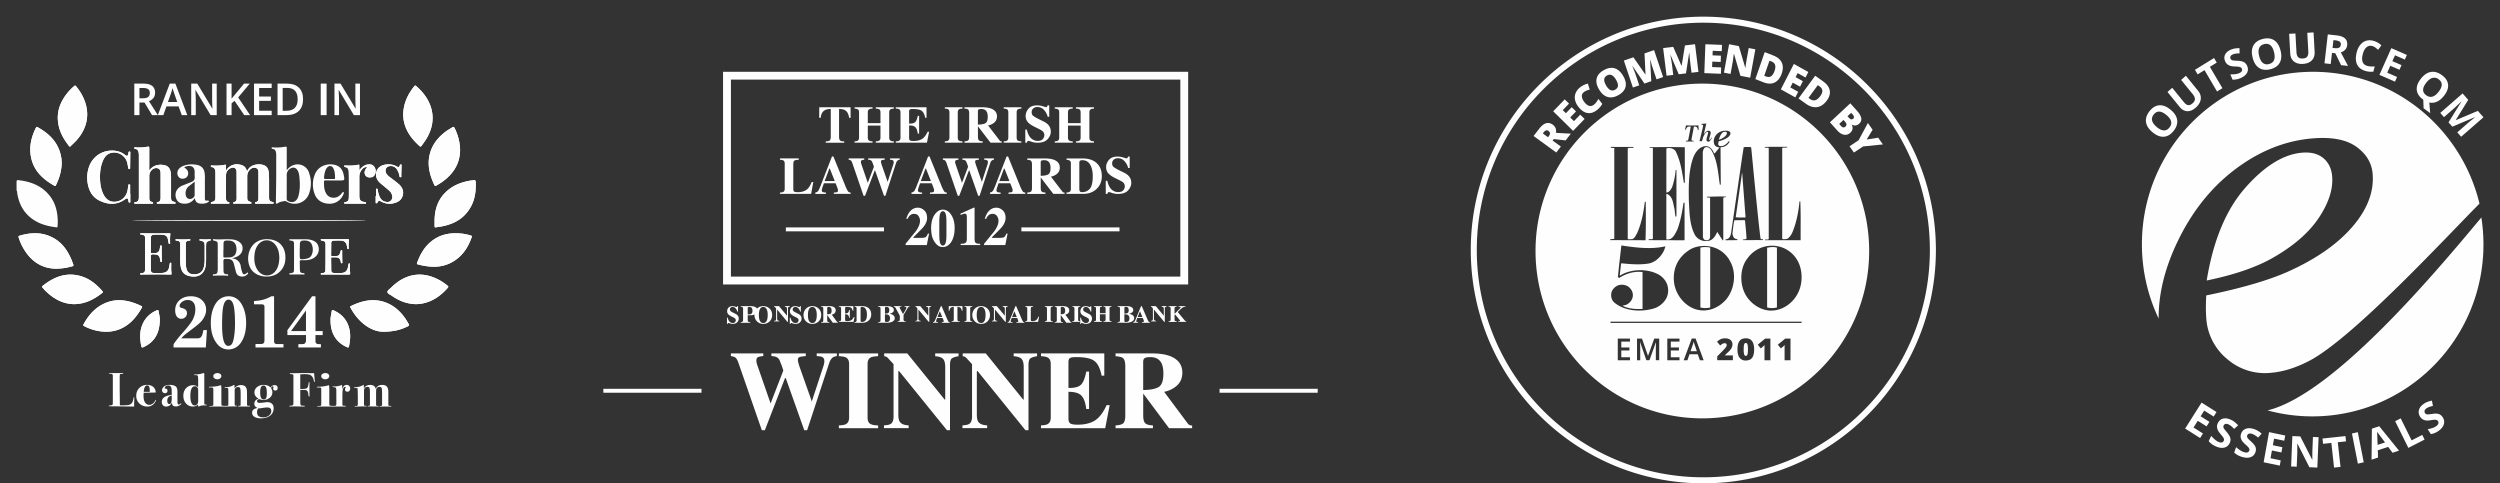
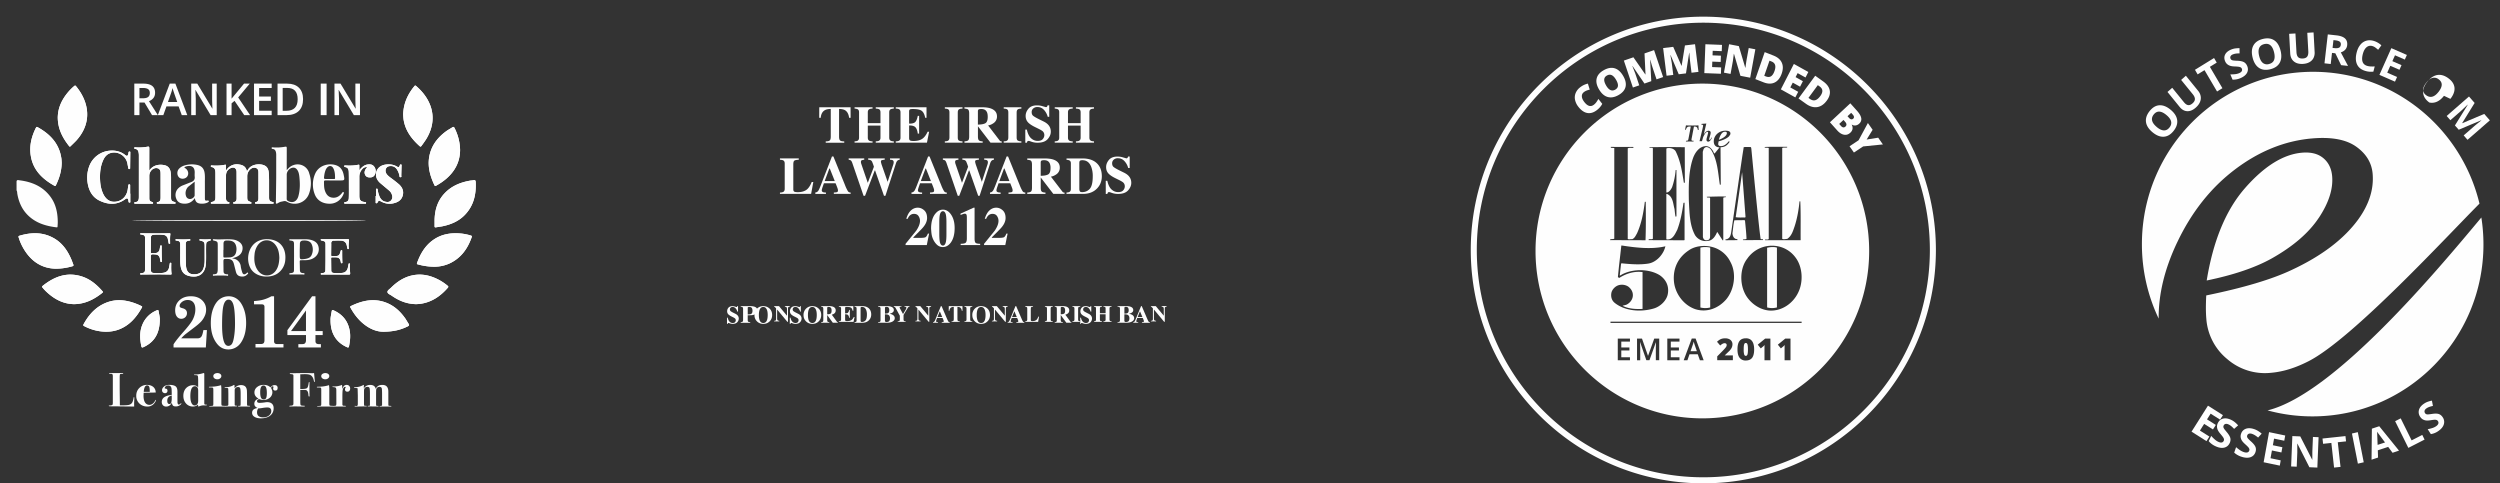
<svg xmlns="http://www.w3.org/2000/svg" xmlns:xlink="http://www.w3.org/1999/xlink" height="29" width="150">
  <rect width="100%" height="100%" fill="#333333" stroke="none" />
  <g fill="#fefefe" fill-rule="evenodd">
    <path d="M102.2 1.362C94.705 1.362 88.608 7.48 88.608 15s6.097 13.637 13.592 13.637S115.792 22.52 115.792 15 109.695 1.362 102.2 1.362m0 27.638c-7.694 0-13.954-6.28-13.954-14S94.506 1 102.2 1s13.954 6.28 13.954 14-6.259 14-13.954 14m-.059-23.983c5.528 0 10.009 4.496 10.009 10.042s-4.481 10.042-10.009 10.042-10.009-4.496-10.009-10.042 4.481-10.042 10.009-10.042zm2.608 15.281c-.169 0-.295.054-.377.161s-.123.277-.123.507c0 .22.042.386.126.497a.44.44 0 0 0 .374.167c.165 0 .295-.053.377-.16s.123-.275.123-.504c0-.222-.042-.389-.126-.501s-.209-.168-.374-.168zm-6.951.019h-.731v1.297h.731v-.18h-.52v-.407h.487v-.178h-.487v-.353h.52zm.722 0h-.298v1.297h.192v-.631a6.85 6.85 0 0 0-.007-.295l-.008-.158h.007l.375 1.083h.186l.388-1.081c.005.022.002.085-.001.188l-.004.181v.071.641h.203v-1.297h-.299l-.37 1.032h-.005zm8.91 0h-.315l-.444.363.181.224.147-.121a.77.77 0 0 0 .081-.083l-.004.109-.001.12v.687h.355zm-6.661 0h-.731v1.297h.731v-.18h-.52v-.407h.487v-.178h-.487v-.353h.52zm.967-.005h-.23l-.484 1.302h.223l.126-.36h.494l.129.36h.225zm4.488.005h-.315l-.444.363.181.224.147-.121a.77.77 0 0 0 .081-.083l-.004.109-.001.12v.687h.355zm-2.708-.019c-.067 0-.127.007-.18.02s-.103.033-.148.059a.84.84 0 0 0-.105.074l-.063.054.192.225c.052-.046.099-.08.141-.103s.083-.035.123-.035.07.01.092.029.033.046.033.08a.21.21 0 0 1-.016.078.43.43 0 0 1-.058.089c-.021.026-.059.069-.115.129l-.062.065-.316.32v.231h.938v-.289h-.489l.281-.271c.044-.046.079-.09.106-.132a.5.5 0 0 0 .078-.268c0-.068-.018-.129-.054-.184a.35.35 0 0 0-.153-.126.54.54 0 0 0-.224-.044zm1.234.28c.046 0 .079.029.098.086s.029.158.029.302-.01.243-.029.3-.052.085-.099.085-.079-.028-.098-.082a1.04 1.04 0 0 1-.029-.303c0-.148.01-.25.029-.305s.052-.083.098-.083zm-3.129-.084c.006.024.017.061.032.112l.027.084.01.028.121.353h-.377l.117-.338a1.92 1.92 0 0 0 .07-.239zm6.477-1.194H96.629v.075h11.468zm-3.253-3.792c-.429.533-.463 1.394-.194 2.007.249.593.885 1.087 1.549 1.12.74.027 1.39-.453 1.687-1.073.325-.647.277-1.561-.173-2.134a1.72 1.72 0 0 0-1.196-.674 1.8 1.8 0 0 0-1.674.754zm-7.544-.78l-.021.007-.144 1.263-.063.63.083.047c.357-.227.762-.373 1.205-.366l.192.013v2.213c-.422.02-.851-.007-1.196-.187.076-.033.166-.04.242-.073.214-.107.366-.32.373-.546.007-.214-.097-.394-.276-.534-.159-.106-.374-.14-.567-.087-.2.054-.394.247-.442.447-.049.234.007.467.2.62.609.487 1.549.561 2.317.34.408-.107.816-.493.871-.913.069-.44-.11-.82-.477-1.08-.616-.396-1.585-.408-2.251-.071l-.148.084-.014-.013.076-.673.021-.053c.519.053 1.086.1 1.604.02.512-.074.941-.58 1.037-1.04-.823.2-1.798.08-2.621-.047zm4.045.28c-.65.42-.968 1.08-.913 1.833.049.734.56 1.467 1.3 1.714.698.213 1.383-.067 1.839-.593.491-.587.63-1.561.256-2.241a1.68 1.68 0 0 0-.671-.727c-.512-.307-1.307-.327-1.812.014zm2.176-7.167c-.376 0-.696.281-.696.641 0 .222.128.359.349.359l-.295.366c-.048 0-.069-.093-.097-.14-.104-.173-.263-.333-.498-.293-.374.053-.609.433-.712.74-.263.774-.256 1.66-.242 2.527.041.727.041 1.474.38 2.081.18.267.484.387.795.327.27-.033.429-.307.519-.52h.021l.311.487c.062.026.021-.047.041-.067v-2.474c.035-.067.152-.007.166-.08-.387-.02-.767.007-1.155.007-.007.093.148.013.197.073v2.293c0 .079-.007.154-.073.207-.062.046-.152.046-.221.033-.083-.033-.124-.113-.138-.193l-.007-5.107.049-.16c.041-.073.117-.14.207-.12a.39.39 0 0 1 .242.16c.387.613.415 1.367.526 2.094.021-.007.048.007.055-.013l-.014-2.234c.259-.007.399-.109.546-.326l-.045-.039c-.081.096-.24.298-.477.298-.063 0-.163-.023-.163-.117 0-.046.015-.124.023-.17.231-.058.709-.232.709-.475 0-.152-.178-.164-.304-.164zm3.709.966c-.422.007-.851-.006-1.266.007-.034.007-.097-.007-.083.04.07.02.173-.007.242.027v5.454c-.055.066-.145.02-.221.04v.038h2.136c-.007-.74.014-1.572-.021-2.332-.014 0-.035-.007-.048.006-.049.513-.138 1.014-.291 1.487-.097.273-.18.587-.449.76-.09 0-.208.046-.297-.007V8.88c.089-.047.2-.007.297-.033zm-9.246.007H96.65v.053l.207.013v5.438c-.062.054-.257-.008-.256.09l2.13.007c.028-.747.021-1.547.014-2.307h-.055c-.083.66-.201 1.307-.47 1.894-.076.127-.138.293-.297.353-.097-.02-.176.033-.259-.02V8.906c.083-.06.232-.027.335-.033.007-.013.014-.047-.014-.06zm6.639.013l-.083.52-.671 4.601c-.028.14-.055.307-.214.38-.035.047-.173 0-.118.087l.706-.007c.034-.073-.062-.06-.097-.073-.145-.06-.187-.2-.201-.333.042-.26.049-.533.118-.787l.602-.007.035.027c.034.374.076.714.09 1.094-.062.04-.138.026-.215.04.007.013-.006.033.007.04l1.196-.007v-.047l-.138-.006c-.097-.52-.56-5.421-.56-5.421l-.021-.1a2.44 2.44 0 0 0-.436 0zm-3.537.007a55.9 55.9 0 0 0-2.126 0v.02c.062.04.142-.007.211.04v5.428c-.055.06-.183.013-.252.04v.047l2.13.007.024-.02v-2.227c-.021-.013-.045-.007-.066.007-.076.553-.18 1.1-.373 1.614-.124.227-.27.62-.629.573-.028 0-.026-.027-.026-.054v-2.673h.04c.366.16.36.58.45.9.021.153.028.313.062.46.014 0 .041 0 .055-.02V10.2c-.021 0-.035-.007-.048.007a4.17 4.17 0 0 1-.214 1.027c-.063.127-.159.294-.325.32-.021-.013-.019-.033-.019-.046V8.926l.033-.033c.18-.033.401.007.519.173.297.58.394 1.24.498 1.9h.059zm1.293-1.423l-.288.02-.011.047c.033 0 .105 0 .105.053 0 .041-.032.179-.04.218l-.174.722h.147l.06-.209c.024-.081.071-.155.112-.227.025-.044.101-.127.152-.127.029 0 .044.02.044.051s-.017.089-.025.119l-.043.156a.6.6 0 0 0-.031.154c0 .062.047.111.101.111.107 0 .189-.137.227-.239l-.026-.009c-.021.042-.064.145-.113.145-.017 0-.028-.023-.028-.042s.018-.083.025-.104l.045-.158a.51.51 0 0 0 .022-.143c0-.046-.037-.105-.131-.105-.111 0-.233.117-.278.22l-.003-.012zm-.472.113l-.36.006-.392-.006-.053.259h.053c.05-.178.12-.192.273-.192h.019l-.136.714c-.024.122-.032.141-.149.139l-.009.05.226-.006.227.006.01-.05h-.071c-.032-.003-.054-.015-.056-.056s.016-.114.023-.151l.123-.646h.021c.144 0 .188.047.213.205h.053l-.012-.152zm1.552.383c.097-.013.151.007.151.079 0 .191-.317.35-.479.398.034-.133.139-.451.329-.477z" />
    <path d="M104.699 13.051c-.185-.007-.377.013-.556-.02l.384-2.698.205 2.691zm1.917 5.394a1.11 1.11 0 0 1-.589 0v-3.581c.174-.039.407-.066.589-.007zm-4.004.005a1.26 1.26 0 0 1-.589 0v-3.593c.177-.046.42-.046.589 0zm-89.054-8.201v-.306c0-.036.003-.07-.053-.058a2.83 2.83 0 0 1-.789.043c-.027-.002-.064-.014-.065.037-.001.029 0 .054.037.058.215.025.235.191.237.358l.001 1.449c-.001.202-.037.248-.227.294-.039.009-.049.023-.048.059s.027.038.054.038h1.008c.029 0 .052-.003.051-.042-.001-.029-.003-.051-.04-.055-.131-.016-.163-.115-.164-.226l.001-1.379c.003-.184.09-.335.259-.419.208-.104.371-.015.375.219l.003 1.588c0 .109-.035.2-.158.217-.042.006-.047.03-.045.064.003.042.035.033.059.033l.283-.002.68.002c.026 0 .066.016.067-.035.001-.026.003-.047-.033-.061-.2-.077-.216-.1-.217-.313v-1.229a.55.55 0 0 1 .208-.443c.099-.078.211-.102.331-.054s.132.159.133.261l.001 1.553c-.001.108-.03.212-.163.225-.038.004-.038.026-.039.055-.002.039.022.042.051.042h1.008c.027 0 .053.003.054-.039s-.009-.05-.048-.059c-.192-.047-.225-.091-.226-.295v-1.055l-.021-.451c-.023-.164-.083-.306-.236-.385-.27-.14-.804-.109-1.013.25-.016.027-.026.063-.064.077-.051-.24-.205-.357-.435-.389a.74.74 0 0 0-.816.374m14.046-1.269c-.011-.461-.126-.892-.332-1.301-.033-.065-.062-.085-.127-.042l-.328.203c-.476.337-.843.76-1.009 1.331-.2.686-.035 1.324.261 1.945.031.065.067.042.108.019a3.77 3.77 0 0 0 .589-.404c.538-.461.838-1.036.839-1.751m-1.558 7.023a2.24 2.24 0 0 0 .922-.196c.697-.325 1.093-.893 1.334-1.584.02-.057-.004-.077-.057-.093-.199-.06-.402-.103-.609-.121-.594-.053-1.154.039-1.647.388s-.771.837-.969 1.382c-.028.077.032.078.075.089a3.68 3.68 0 0 0 .951.135M4.444 18.249c.665-.008 1.205-.287 1.7-.682.048-.038.03-.065-.001-.1-.337-.384-.719-.709-1.209-.871-.904-.299-1.678-.004-2.385.565-.043.035-.026.059 0 .092a2.57 2.57 0 0 0 .263.279c.467.432 1.001.707 1.631.717m20.544 0l.212-.016c.687-.091 1.22-.454 1.667-.965.047-.053.041-.082-.012-.126a3.08 3.08 0 0 0-.493-.336c-.518-.28-1.063-.41-1.649-.277-.495.112-.9.385-1.255.738-.08.079-.215.158-.21.252.006.104.158.154.251.22.437.305.911.506 1.488.51m-2.008 1.654c.648-.002 1.077-.12 1.487-.322.088-.043.098-.082.046-.16l-.185-.3c-.301-.433-.675-.78-1.174-.968-.733-.276-1.426-.116-2.101.211-.067.033-.036.071-.014.11a3.56 3.56 0 0 0 .411.6c.453.528 1.017.826 1.53.828m-19.6-3.78c.353-.005.657-.06.958-.144.066-.019.089-.045.06-.113l-.09-.239c-.218-.531-.521-.996-1.013-1.296-.678-.414-1.395-.403-2.127-.184-.06.018-.063.047-.046.103a3.1 3.1 0 0 0 .237.567c.451.829 1.118 1.299 2.021 1.307M24.19 6.879l.023.279c.099.671.479 1.175.969 1.613.051.045.073.025.105-.016l.278-.396c.76-1.229.333-2.404-.6-3.2-.04-.034-.065-.035-.099.007-.404.492-.659 1.043-.676 1.712m1.885 6.401l-.001.292c-.001.06.02.079.083.068l.364-.058c.523-.105 1-.303 1.371-.69.533-.553.683-1.229.65-1.963-.005-.099-.036-.141-.144-.115-.066.016-.137.016-.205.028-.586.104-1.112.326-1.521.761-.445.473-.599 1.05-.598 1.676M6.373 19.903a2.15 2.15 0 0 0 .699-.112c.675-.236 1.107-.737 1.444-1.343.032-.058-.004-.071-.043-.089a3.67 3.67 0 0 0-.459-.191c-.509-.171-1.025-.221-1.542-.042-.676.234-1.128.721-1.462 1.337-.037.068.003.084.048.108a2.88 2.88 0 0 0 1.314.333M3.466 7.061c.007.672.289 1.211.682 1.707.033.042.057.036.089.003l.344-.341c.963-1.068.774-2.294-.022-3.261-.039-.047-.065-.041-.107-.005a2.88 2.88 0 0 0-.277.264c-.428.47-.704 1.005-.709 1.633m.235 2.685l-.015-.22c-.122-.898-.67-1.476-1.43-1.896-.049-.027-.072-.017-.096.03-.273.539-.411 1.105-.309 1.709.144.851.705 1.377 1.42 1.778.05.028.066.003.085-.035.202-.42.343-.855.346-1.367m5.254.49v-.109l.002-1.228c.001-.088-.019-.113-.105-.096-.239.046-.481.055-.723.038-.027-.002-.062-.019-.07.029s.02.064.064.069c.113.012.168.088.19.195a.88.88 0 0 1 .02.17v2.513c0 .18-.038.305-.23.312-.035.001-.044.018-.045.05s.017.045.049.045h1.029c.028 0 .051-.003.05-.042-.001-.03-.008-.043-.04-.055-.162-.056-.186-.085-.187-.261l-.001-1.308a.5.5 0 0 1 .11-.318c.103-.13.274-.188.409-.138.156.058.158.2.159.333l.001 1.4c0 .14-.015.275-.193.292-.041.004-.032.034-.033.059-.002.032.02.036.044.036h1.029c.03 0 .051-.004.049-.042-.001-.029-.005-.044-.039-.054-.21-.062-.231-.092-.231-.319v-1.101a2.35 2.35 0 0 0-.022-.366c-.034-.215-.139-.371-.353-.424-.306-.076-.701-.027-.93.318m-1.14 1.387h-.01v-.484c0-.033.007-.068-.045-.073s-.061.024-.066.066l-.037.256c-.063.395-.343.674-.718.718-.345.041-.613-.142-.777-.528-.105-.248-.15-.509-.162-.777-.018-.424.018-.84.207-1.228.1-.204.248-.353.479-.401.426-.09.859.193.951.624l.054.287c.007.042.017.069.068.065s.045-.04.045-.072l.01-.912c0-.027.013-.063-.036-.067-.039-.003-.064.01-.07.053l-.014.089c-.034.129-.08.148-.184.066-.262-.206-.556-.282-.885-.263a1.44 1.44 0 0 0-1.275.937 1.96 1.96 0 0 0-.097.996c.073.476.29.866.732 1.075.51.241 1.023.264 1.509-.084.137-.098.183-.075.209.091l.003.022c.005.041.006.083.068.079s.04-.051.04-.082l.001-.451m14.741.138h-.017v.361c0 .028-.013.064.032.072.032.006.055-.004.074-.036.079-.135.084-.14.219-.067.228.123.466.165.72.112.265-.056.488-.176.572-.451s-.014-.507-.224-.697a5.08 5.08 0 0 0-.424-.336c-.104-.075-.209-.15-.291-.249-.16-.193-.086-.464.138-.499.184-.029.343.025.454.185a1.07 1.07 0 0 1 .153.373c.01.043-.006.11.072.103s.039-.071.041-.107l.016-.575c.001-.031.021-.072-.032-.081-.047-.008-.064.017-.075.061-.021.087-.073.121-.158.07-.22-.131-.457-.159-.707-.122-.363.055-.588.315-.557.656.017.187.117.332.252.452l.51.428c.067.056.127.12.163.2.061.136.085.28-.018.404s-.244.116-.385.076a.48.48 0 0 1-.294-.262 1.41 1.41 0 0 1-.129-.453c-.006-.039-.018-.061-.063-.057s-.037.039-.037.066v.372" />
    <path d="M21.56 10.216v-.274c0-.036.004-.069-.053-.058-.259.052-.52.063-.783.042-.029-.002-.062-.009-.067.038-.004.04.016.055.051.06.158.019.209.129.219.275.022.351.007.703.009 1.054l-.008.556c-.012.127-.074.197-.195.214-.035.005-.081-.004-.075.058s.055.039.086.039h1.136c.031 0 .08.026.085-.04s-.04-.05-.075-.055c-.251-.034-.326-.116-.328-.376v-1.136a.67.67 0 0 1 .19-.48c.086-.09.18-.121.286-.101-.029.032-.06.06-.083.095-.077.115-.106.242-.041.371s.188.154.318.147c.139-.007.233-.083.281-.213a.44.44 0 0 0-.064-.437c-.096-.125-.231-.146-.376-.127-.223.029-.371.166-.51.349m-1.729 8.988c-.007.785.33 1.33.981 1.623.08.036.111.026.128-.064.055-.282.091-.565.05-.852-.089-.625-.427-1.05-.991-1.297-.066-.029-.088-.005-.098.058-.03.187-.078.371-.07.531m-10.246-.026c.007-.123-.04-.315-.073-.509-.012-.07-.04-.078-.101-.052-.401.173-.702.451-.873.865s-.151.845-.065 1.277c.019.095.05.108.134.069.663-.306.972-.839.977-1.649m-.883-3.94h0l-.001.923c-.001.161-.044.205-.191.225-.037.005-.101-.015-.098.048s.066.036.101.035l1.051-.009.647.01c.042.001.09.01.081-.058-.028-.196-.02-.392-.018-.589 0-.023.011-.055-.031-.059s-.053.018-.059.052l-.049.261c-.044.162-.151.258-.327.288s-.353.018-.53.016c-.182-.002-.228-.052-.23-.232l-.001-.645c0-.261 0-.261.274-.239.144.012.225.072.265.207.018.06.025.123.034.185.005.034.006.067.058.062s.039-.038.036-.066c-.029-.289-.019-.578-.015-.867 0-.029.01-.063-.039-.063-.041 0-.049.026-.054.058l-.031.186a.26.26 0 0 1-.271.214l-.196.001c-.033 0-.061-.001-.061-.045l.009-.912c.002-.082.056-.133.15-.14a3.3 3.3 0 0 1 .588.004.29.29 0 0 1 .27.224 1.97 1.97 0 0 1 .049.251c.006.039.014.065.061.06s.03-.044.03-.069c-.001-.167-.008-.334.017-.5.008-.053-.015-.062-.063-.061a41.69 41.69 0 0 1-1.675 0c-.029-.001-.067-.011-.071.034s.036.037.065.042c.201.036.227.064.227.264v.901m11.418 1.237v-.001l.802.002c.071.001.089-.014.084-.085-.013-.17-.028-.339-.011-.51.003-.03.018-.07-.04-.072-.045-.001-.043.029-.048.058l-.041.206c-.043.163-.137.276-.319.301-.176.024-.353.018-.529.005-.092-.007-.145-.06-.146-.152l-.007-.721c0-.038.009-.064.055-.064.306.004.476-.047.527.304.007.044.029.053.059.049.038-.004.035-.03.033-.057-.023-.221-.016-.443-.012-.665.001-.027.01-.062-.039-.061-.041 0-.045.025-.053.056-.075.274-.109.299-.396.299-.034 0-.068-.002-.102.001-.05.004-.074-.01-.073-.066l.007-.677a.15.15 0 0 1 .176-.183 3.41 3.41 0 0 1 .429-.002c.173.011.285.104.324.274l.04.195c.006.037.029.038.056.036s.033-.024.029-.048c-.022-.152-.004-.303.011-.454.008-.084-.023-.096-.099-.093l-1.401.003-.147-.003c-.023 0-.046.003-.048.033s.017.042.047.049c.234.057.241.065.241.301v.877l-.008.587c-.009.148-.045.173-.194.193-.033.004-.086-.012-.084.046s.056.036.087.036l.791.001m-9.312-1.213c.009.205-.011.43.017.655.052.421.232.611.643.671.492.071.821-.189.875-.697.04-.373.012-.747.019-1.12.005-.244.013-.259.241-.33.03-.009.047-.022.042-.054s-.029-.03-.052-.028a3.5 3.5 0 0 1-.576 0c-.026-.002-.053-.004-.054.036s.022.039.05.046c.231.053.262.093.263.34v.87a1.48 1.48 0 0 1-.048.373c-.082.32-.288.458-.645.436-.252-.015-.394-.165-.426-.491-.042-.433-.015-.869-.015-1.303 0-.164.039-.2.203-.223.031-.004.074.006.071-.048s-.047-.036-.076-.035c-.244.014-.487.014-.731 0-.029-.002-.073-.022-.08.031s.036.046.068.051c.174.026.208.061.213.241l.001.58m11.137-2.011c-.139-.062-13.955-.046-14.012 0zM.993 10.884c.021-.11.105-.075.171-.067.735.09 1.379.356 1.838.954.35.456.458.986.464 1.544.001.09-.008.179-.012.269-.002.038-.009.063-.06.057-.655-.078-1.262-.264-1.737-.743-.35-.353-.533-.786-.618-1.265-.012-.07-.002-.146-.046-.209z" />
    <path d="M13.558 10.249a.74.74 0 0 1 .816-.374c.23.032.384.149.435.389.038-.014.048-.049.064-.077.209-.359.744-.39 1.013-.25.153.08.213.221.236.385.021.15.021.3.021.451v1.055c.001.204.034.248.226.295.039.01.049.023.048.059s-.027.039-.054.039h-1.008c-.029 0-.052-.003-.051-.042.001-.029.002-.051.039-.055.134-.014.163-.117.163-.225l-.001-1.553c-.001-.102-.018-.214-.133-.261s-.232-.024-.331.054c-.141.111-.207.265-.208.443v1.229c.001.214.018.237.217.313.036.014.034.035.033.061-.001.051-.041.035-.067.035-.227 0-.453-.001-.68-.002l-.283.002c-.024 0-.056.009-.059-.033-.003-.034.003-.058.045-.064.124-.016.158-.107.158-.217l-.003-1.588c-.004-.235-.167-.323-.375-.219-.168.084-.256.234-.259.419l-.001 1.379c.001.11.033.21.164.226.037.004.039.026.04.055.001.039-.022.042-.051.042h-1.008c-.027 0-.053.003-.054-.038s.009-.05.048-.059c.19-.045.226-.092.227-.294l-.001-1.449c-.001-.168-.022-.333-.237-.358-.037-.004-.038-.03-.037-.058.001-.051.037-.039.065-.037a2.83 2.83 0 0 0 .789-.043c.056-.011.053.022.053.058zm14.047-1.268c-.001.715-.3 1.29-.839 1.751-.182.156-.381.286-.589.404-.041.023-.077.046-.108-.019-.295-.621-.46-1.26-.261-1.945.166-.571.533-.994 1.009-1.331.105-.074.22-.133.328-.203.065-.042.094-.023.127.042.206.409.321.84.332 1.301m-1.556 7.023a3.68 3.68 0 0 1-.951-.135c-.044-.012-.103-.012-.075-.089.197-.544.477-1.034.969-1.382s1.053-.442 1.647-.388c.207.018.41.061.609.121.053.016.077.037.057.093-.24.691-.637 1.259-1.334 1.584a2.24 2.24 0 0 1-.922.196M4.444 18.249c-.63-.01-1.164-.285-1.631-.717a2.48 2.48 0 0 1-.263-.279c-.027-.033-.043-.057 0-.092.707-.57 1.48-.864 2.385-.565.489.162.871.488 1.209.871.031.035.049.062.001.1-.495.395-1.035.674-1.7.682m20.542 0c-.577-.005-1.051-.205-1.488-.51-.093-.065-.246-.116-.251-.22-.005-.093.13-.172.21-.252.356-.353.76-.626 1.255-.738.586-.132 1.131-.002 1.649.277a3.08 3.08 0 0 1 .493.336c.053.043.058.073.012.126-.448.512-.98.874-1.667.965-.081.011-.164.012-.212.016m-2.01 1.654c-.513-.003-1.077-.301-1.53-.828-.159-.185-.292-.388-.411-.6-.022-.039-.053-.077.014-.11.675-.327 1.369-.487 2.101-.211.499.188.873.535 1.174.968.067.096.119.203.185.3.052.078.042.117-.046.16-.41.201-.839.32-1.487.322m-19.6-3.782c-.903-.008-1.57-.478-2.021-1.307a3.1 3.1 0 0 1-.237-.567c-.017-.056-.014-.085.046-.103.732-.218 1.449-.229 2.127.184.492.301.795.765 1.013 1.296l.09.239c.029.068.006.095-.06.113-.301.085-.605.139-.958.144M24.19 6.879c.017-.669.272-1.22.676-1.712.035-.042.059-.042.099-.007.933.795 1.36 1.971.6 3.2a4.75 4.75 0 0 1-.278.396c-.032.041-.054.062-.105.016-.491-.439-.87-.943-.969-1.613-.015-.1-.017-.201-.023-.279m1.885 6.399c0-.625.153-1.202.598-1.676.409-.435.935-.657 1.521-.761.068-.012.139-.012.205-.028.107-.027.139.015.144.115.033.733-.118 1.41-.65 1.963-.372.386-.848.585-1.371.69l-.364.058c-.062.012-.084-.008-.083-.068l.001-.292M6.373 19.903c-.465-.002-.901-.123-1.314-.333-.046-.023-.085-.039-.048-.108.334-.616.786-1.103 1.462-1.337.517-.179 1.032-.128 1.542.042a4 4 0 0 1 .459.191c.039.019.075.031.043.089-.337.605-.769 1.106-1.444 1.343a2.15 2.15 0 0 1-.699.112M3.466 7.061c.004-.628.281-1.163.709-1.633a2.88 2.88 0 0 1 .277-.264c.043-.036.068-.042.107.005.796.967.985 2.193.022 3.261-.108.12-.229.227-.344.341-.032.032-.056.039-.089-.003-.393-.496-.676-1.036-.682-1.707m.235 2.685c-.003.512-.144.948-.346 1.367-.018.038-.035.063-.085.035-.714-.401-1.276-.927-1.42-1.778-.102-.604.036-1.17.309-1.709.024-.048.047-.057.096-.03.76.42 1.308.997 1.43 1.896.012.086.012.173.015.22m5.256.488c.229-.345.624-.394.93-.318.214.053.32.209.353.424a2.35 2.35 0 0 1 .022.366v1.101c0 .226.022.257.231.319.034.01.038.025.039.054.001.038-.02.043-.049.042H9.453c-.024 0-.045-.003-.044-.036.001-.025-.008-.055.033-.059.178-.018.193-.152.193-.292l-.001-1.4c-.001-.133-.003-.275-.159-.333-.136-.051-.306.008-.409.138a.5.5 0 0 0-.11.318l.001 1.308c.001.176.025.205.187.261.032.011.04.025.04.055.001.039-.022.042-.05.042H8.105c-.031 0-.049-.008-.049-.045s.01-.049.045-.05c.192-.007.23-.132.23-.312V9.304a.88.88 0 0 0-.02-.17c-.021-.106-.077-.183-.19-.195-.045-.005-.072-.017-.064-.069s.042-.031.07-.029a2.78 2.78 0 0 0 .723-.038c.086-.017.106.009.105.096l-.002 1.228z" />
    <path d="M7.819 11.62l-.001.451c0 .031.026.078-.04.082s-.062-.038-.068-.079l-.003-.022c-.026-.166-.073-.188-.209-.091-.486.348-.999.325-1.509.084-.442-.209-.659-.599-.732-1.075a1.96 1.96 0 0 1 .097-.996 1.44 1.44 0 0 1 1.275-.937c.329-.019.624.057.885.263.104.082.15.063.184-.066.008-.029.011-.059.014-.089.005-.043.03-.055.07-.053.048.004.036.039.036.067l-.01.912c0 .032.008.068-.045.072s-.062-.023-.068-.065l-.054-.287c-.092-.431-.525-.714-.951-.624-.23.049-.379.197-.479.401-.189.388-.226.804-.207 1.228.012.268.056.529.162.777.164.386.431.569.777.528.375-.044.654-.323.718-.718l.037-.256c.005-.042.014-.07.066-.066s.045.04.045.073v.484zm14.741.14v-.372c0-.027-.012-.062.037-.066s.057.017.063.057a1.41 1.41 0 0 0 .129.453c.066.124.154.223.294.262s.283.047.385-.076.08-.268.018-.404c-.036-.08-.096-.143-.163-.2l-.51-.428c-.135-.12-.235-.265-.252-.452-.03-.341.194-.602.557-.656.25-.038.487-.009.707.122.085.051.137.016.158-.07.011-.044.028-.07.075-.061s.032.051.032.081l-.016.575c-.002.037.036.1-.041.107s-.062-.06-.072-.103a1.07 1.07 0 0 0-.153-.373c-.111-.16-.27-.214-.454-.185-.224.035-.298.305-.138.499.082.099.187.174.291.249l.424.336c.211.19.31.42.224.697s-.307.395-.572.451c-.254.053-.492.011-.72-.112-.135-.073-.139-.068-.219.067-.019.032-.041.042-.074.036-.045-.008-.032-.044-.032-.072v-.361z" />
    <path d="M21.56 10.216c.139-.183.288-.32.51-.349.145-.019.28.002.376.127a.44.44 0 0 1 .064.437c-.047.13-.142.206-.281.213-.13.007-.252-.016-.318-.147s-.035-.256.041-.371c.023-.034.054-.063.083-.095-.105-.021-.2.011-.286.101a.67.67 0 0 0-.19.48v1.136c.002.26.077.342.328.376.035.005.08-.008.075.055s-.053.04-.085.04h-1.136c-.031 0-.08.027-.086-.039s.04-.053.075-.058c.121-.017.184-.087.195-.214.017-.185.009-.37.008-.556l-.009-1.054c-.009-.145-.061-.255-.219-.275-.035-.004-.055-.019-.051-.06.005-.048.037-.041.067-.038.263.021.524.01.783-.042.057-.012.053.022.053.058v.274m-1.723 8.99c-.008-.16.039-.345.07-.531.01-.064.032-.087.098-.058.563.247.902.672.991 1.297.041.287.005.57-.05.852-.017.089-.048.1-.128.064-.65-.294-.988-.838-.981-1.623m-10.246-.028c-.005.81-.315 1.343-.977 1.649-.085.039-.115.027-.134-.069-.086-.432-.107-.86.065-1.277a1.57 1.57 0 0 1 .873-.865c.061-.026.089-.019.101.052.033.194.08.386.073.509m6.967-2.949c-.266.387-.782.4-1.066.024-.223-.295-.254-.634-.218-.983a1.15 1.15 0 0 1 .193-.556c.265-.379.762-.395 1.052-.033.186.232.234.506.243.796-.012.261-.045.522-.204.752m-.538-1.878c-.26 0-.502.073-.682.206-.441.326-.579 1.009-.317 1.516.311.601 1.211.648 1.653.324a1.08 1.08 0 0 0 .447-.826c.055-.674-.307-1.212-1.101-1.22m-7.314.889v-.901c-.001-.2-.027-.228-.227-.264-.028-.005-.068.005-.065-.042s.042-.035.071-.034h1.675c.049-.001.071.008.063.061-.026.166-.018.333-.017.5 0 .025.022.063-.03.069s-.055-.021-.061-.06l-.049-.251a.29.29 0 0 0-.27-.224c-.196-.021-.392-.017-.588-.004-.094.007-.147.058-.15.14l-.009.912c0 .044.028.045.061.045l.196-.001c.144-.005.235-.075.271-.214.016-.061.022-.124.031-.186.005-.032.013-.059.054-.058.049 0 .04.034.039.063l.015.867c.003.027.014.061-.036.066s-.052-.028-.058-.062l-.034-.185c-.04-.135-.121-.196-.265-.207-.274-.022-.274-.022-.274.239l.001.645c.002.18.048.229.23.232.177.002.353.014.53-.016s.283-.126.327-.288c.023-.085.035-.174.049-.261.006-.035.019-.056.059-.052s.031.035.031.059c-.002.197-.01.393.018.589.01.068-.038.058-.081.058l-.647-.01-1.051.009c-.036 0-.098.029-.101-.035s.06-.042.098-.048c.147-.02.19-.064.191-.225l.001-.923zm11.42 1.234c-.264 0-.527.001-.791-.001-.031 0-.085.025-.087-.036s.051-.042.084-.046c.15-.02.186-.045.194-.193l.008-.587v-.877c-.001-.236-.007-.244-.241-.301-.029-.007-.05-.015-.047-.049s.025-.033.048-.033l.147.003 1.401-.003c.077-.003.108.009.099.093-.015.15-.033.302-.011.454.003.024.001.045-.029.048s-.051.001-.056-.036l-.04-.195c-.039-.17-.151-.263-.324-.274-.142-.009-.286-.008-.429.002a.15.15 0 0 0-.176.183l-.007.677c-.001.057.023.07.073.066.034-.003.068-.001.102-.001.287 0 .321-.025.396-.299.009-.031.013-.056.053-.056.05 0 .04.034.039.061l.012.665c.003.028.005.053-.033.057-.03.003-.052-.006-.057-.039-.054-.362-.224-.311-.53-.315-.047 0-.056.025-.055.064l.007.721c.001.092.054.145.146.152.176.013.353.019.529-.005.181-.025.275-.138.319-.301.018-.068.029-.137.041-.206.005-.03.003-.06.048-.058.057.002.043.041.04.072-.017.17-.002.34.011.51.005.071-.013.086-.084.085l-.802-.002z" />
    <path d="M10.813 15.258l-.001-.58c-.005-.18-.039-.214-.213-.241-.032-.005-.075.001-.068-.051s.051-.032.08-.031c.244.014.487.014.731 0 .029-.002.073-.022.076.035s-.039.043-.071.048c-.164.023-.203.059-.203.223l.015 1.303c.032.325.174.475.426.491.358.022.564-.117.645-.436a1.48 1.48 0 0 0 .048-.373v-.87c-.001-.246-.032-.286-.263-.34-.027-.006-.05-.009-.05-.046s.027-.039.054-.036a3.5 3.5 0 0 0 .576 0c.023-.002.047-.002.052.028s-.012.045-.042.054c-.228.071-.236.087-.241.33l-.019 1.12c-.054.507-.383.768-.875.697-.411-.06-.591-.25-.643-.671-.028-.225-.008-.449-.017-.655m11.143-2.009H7.94c.058-.046 13.873-.062 14.012 0M8.366 5.896h.214c.143 0 .247-.027.312-.08s.097-.133.097-.238-.035-.184-.104-.23-.174-.07-.314-.07h-.204zm0 .256v.755h-.308v-1.89h.532c.243 0 .423.046.54.137s.175.229.175.414c0 .235-.122.403-.366.503l.532.836h-.35l-.451-.755z" />
    <path d="M10.633 6.119l-.179-.512-.054-.162-.048-.162a2.87 2.87 0 0 1-.103.346l-.172.491zm.273.788l-.19-.523h-.729l-.187.523h-.329l.714-1.89h.339l.714 1.89z" />
    <use xlink:href="#B" />
    <path d="M15.005 6.907h-.351l-.581-.856-.178.149v.707h-.303v-1.89h.303v.903l.247-.299.5-.604h.344l-.695.829zm1.296 0h-1.06v-1.89h1.06v.261h-.753v.515h.706v.259h-.706v.593h.753zm1.559-.953c0-.453-.211-.679-.632-.679h-.267v1.372h.219c.453 0 .68-.231.68-.693m.324-.01c0 .312-.086.551-.259.716s-.421.248-.745.248h-.527v-1.89h.582c.3 0 .533.081.699.243s.25.39.25.684m1.06.962h.353v-1.89h-.353z" />
    <use xlink:href="#B" x="8.595" />
    <path d="M8.058 23.89l-.003.092-.008.205.003.205-1.284-.014H6.65c-.081 0-.122-.008-.122-.025s.013-.024.039-.024c.092-.002.152-.015.178-.04.017-.015.025-.062.025-.138v-1.562c0-.065-.006-.106-.017-.121-.022-.029-.057-.042-.104-.04h-.07c-.021 0-.031-.007-.031-.022s.013-.022.039-.022h.044.704.03c.019 0 .028.008.028.023s-.024.026-.072.026c-.068 0-.109.009-.121.026s-.018.093-.018.228v.687l.011.944.119.003c.194 0 .328-.008.402-.023.117-.025.196-.087.239-.185a1.09 1.09 0 0 0 .061-.24c.006-.031.014-.046.025-.046s.019.021.019.063m.927-.379c.002-.145-.009-.246-.032-.302s-.064-.085-.123-.085c-.119 0-.187.129-.205.387h.257zm.368.498c0 .042-.025.097-.076.165a.51.51 0 0 1-.427.219c-.197 0-.359-.061-.485-.182a.62.62 0 0 1-.19-.466c0-.189.061-.341.184-.465a.62.62 0 0 1 .459-.186c.125 0 .231.027.319.08a.41.41 0 0 1 .19.253.88.88 0 0 1 .018.122c-.045.005-.225.009-.541.011l-.184.006-.009.173c0 .221.048.378.143.47.056.055.126.082.207.082.068 0 .134-.023.197-.068a.44.44 0 0 0 .145-.176c.016-.036.028-.054.038-.054s.012.006.012.017zm.952-.14v-.139c-.179.036-.269.14-.269.313 0 .133.044.199.133.199.05 0 .085-.029.105-.085a.95.95 0 0 0 .031-.287m.579.339c0 .015-.015.037-.044.064a.41.41 0 0 1-.294.113c-.076 0-.131-.016-.165-.049s-.057-.091-.068-.176c-.083.156-.197.233-.341.233-.08 0-.144-.026-.193-.077s-.073-.118-.073-.199c0-.239.199-.38.598-.424v-.06c0-.19-.006-.306-.019-.35l-.003-.014c-.026-.095-.091-.142-.197-.142-.061 0-.11.018-.147.054s-.055.071-.055.105c0 .019.022.03.066.034.066.006.1.047.1.125 0 .042-.013.076-.04.104s-.061.041-.104.041a.18.18 0 0 1-.132-.05c-.034-.033-.051-.075-.051-.127 0-.082.04-.155.119-.222s.184-.1.313-.1c.192 0 .326.035.402.105.061.059.091.161.091.307v.486l.003.165c.009.08.036.119.08.119.031 0 .07-.023.116-.068.009-.009.017-.014.022-.014m1.023-.141v-.61c0-.084-.014-.146-.043-.187-.036-.052-.087-.078-.152-.078-.183 0-.275.199-.275.596 0 .177.023.314.07.411s.112.145.196.145c.05 0 .096-.022.139-.066s.064-.114.064-.211m.524.252c0 .013-.019.019-.057.019h-.128a.69.69 0 0 0-.293.065l-.02.005c-.017 0-.027-.017-.029-.05a.38.38 0 0 0-.009-.07c-.076.08-.177.12-.302.12a.53.53 0 0 1-.413-.182c-.108-.121-.162-.275-.162-.462s.055-.344.165-.46a.57.57 0 0 1 .436-.175c.118 0 .214.043.288.129v-.392c0-.168-.008-.267-.023-.298s-.066-.045-.151-.043c-.049 0-.074-.007-.074-.02s.011-.019.034-.019a1.63 1.63 0 0 0 .5-.076.19.19 0 0 1 .049-.011c.021 0 .032.022.032.067v.14.269 1.334c0 .032.005.053.014.064.013.017.047.024.1.022.029-.002.043.006.043.022" />
    <path d="M13.281 22.564c0 .053-.023.099-.07.137s-.103.057-.169.057-.126-.018-.173-.054-.07-.082-.07-.137.023-.097.07-.131.107-.051.18-.051c.066 0 .121.017.166.051s.066.077.066.128m.252 1.809c0 .013-.011.02-.032.02h-.477-.344-.054-.032c-.029 0-.043-.006-.043-.018s.028-.014.083-.016c.081-.002.129-.009.144-.021s.022-.05.022-.113V23.4c0-.073-.008-.116-.023-.13s-.063-.022-.142-.022a.69.69 0 0 1-.088-.003c-.009-.002-.013-.009-.013-.02s.018-.02.054-.02c.264-.002.489-.034.676-.097a2.06 2.06 0 0 1 .018.188v.362.536c0 .078.009.124.027.137s.08.02.185.02c.026 0 .039.007.039.02" />
    <path d="M15.005 24.369c0 .015-.024.023-.071.023h-.074-.199-.091-.245c-.027 0-.04-.007-.04-.021s.011-.019.034-.019h.022c.048 0 .077-.006.085-.019s.013-.056.013-.129v-.559c0-.207-.013-.33-.039-.371-.022-.035-.063-.052-.12-.052s-.105.018-.143.055-.056.082-.056.138v.871c.004.023.012.038.024.045s.043.011.093.013c.015 0 .023.006.023.017s-.007.018-.02.02a1.88 1.88 0 0 1-.142.003l-.202.003-.319.006c-.023 0-.034-.007-.034-.02s.029-.023.087-.023.091-.012.101-.035l.009-.04v-.661l-.006-.29c-.006-.029-.031-.043-.077-.043h-.065-.031c-.03 0-.046-.006-.046-.019s.011-.02.034-.022c.212-.01.38-.055.507-.135.015-.008.025-.011.031-.011.015 0 .023.015.023.046v.164c.1-.133.229-.199.387-.199.163 0 .269.058.319.173.021.048.034.102.038.161s.007.182.007.369v.418c0 .06.005.095.014.105s.04.016.092.016.078.008.078.023" />
    <path d="M16.01 23.563c0-.289-.066-.433-.199-.433s-.199.131-.199.393c0 .158.016.271.049.339s.087.103.164.103c.071 0 .12-.029.146-.087s.04-.163.04-.315m.265 1.095c0-.14-.079-.21-.237-.21-.076 0-.177.01-.3.031-.089.015-.155.023-.199.023h-.041c-.051.064-.076.144-.076.239 0 .201.125.301.376.301.135 0 .248-.037.34-.111s.138-.165.138-.273m.379-1.375c0 .1-.046.15-.139.15-.086 0-.128-.041-.128-.122 0-.013.003-.028.01-.046s.009-.029.009-.037c0-.032-.016-.048-.049-.048-.022 0-.042.01-.061.03s-.029.042-.029.067c0 .011.007.032.022.062.035.07.052.136.052.196a.43.43 0 0 1-.188.355c-.096.072-.214.108-.354.108a.68.68 0 0 1-.201-.036c-.02-.006-.037-.009-.052-.009-.035 0-.064.011-.088.033s-.037.049-.037.082c0 .069.052.104.155.104a2.56 2.56 0 0 0 .348-.034.72.72 0 0 1 .109-.009c.122 0 .216.032.283.095s.101.153.101.268c0 .186-.069.333-.206.443s-.322.165-.555.165c-.164 0-.293-.03-.389-.09s-.143-.142-.143-.246c0-.157.111-.252.333-.284-.133-.055-.199-.138-.199-.25 0-.152.086-.255.257-.31-.167-.089-.251-.214-.251-.375a.4.4 0 0 1 .16-.321c.106-.087.236-.131.389-.131.176 0 .314.051.412.153.069-.093.151-.139.246-.139.124 0 .186.059.186.176m2.232-.39c0 .015-.006.023-.019.023s-.019-.005-.024-.014a.77.77 0 0 1-.026-.098c-.037-.154-.108-.257-.214-.309-.063-.031-.175-.046-.336-.046l-.256.009v.882h.081c.174 0 .283-.019.327-.058s.077-.145.099-.32c.004-.025.013-.037.028-.037s.022.014.022.043c0-.01-.001.003-.003.039l-.003.175v.187l.003.267.003.111c0 .031-.008.046-.025.046-.024 0-.038-.031-.042-.092-.009-.14-.043-.232-.1-.274-.028-.021-.077-.032-.147-.032l-.242.003v.698c0 .123.009.195.028.216s.083.032.193.032c.034 0 .05.008.05.023s-.018.026-.053.026a4.28 4.28 0 0 1-.147-.003l-.387-.006-.268.006-.039.002c-.022 0-.033-.008-.033-.025s.03-.026.089-.027c.087-.004.135-.025.144-.063.007-.015.011-.042.011-.081v-1.672c-.004-.027-.015-.045-.032-.055s-.053-.016-.107-.02-.08-.013-.08-.026c0-.019.018-.029.055-.029h.053l.21-.003.39-.006h.426l.191.009c.029 0 .074-.003.133-.009l.044.474c.002.012.003.023.003.034m.866-.329c0 .053-.023.099-.07.137a.26.26 0 0 1-.169.057.28.28 0 0 1-.173-.054c-.047-.036-.07-.082-.07-.137s.023-.097.07-.131a.3.3 0 0 1 .18-.051c.066 0 .121.017.166.051s.066.077.066.128m.252 1.809c0 .013-.011.02-.032.02H19.5h-.344-.054-.032c-.029 0-.043-.006-.043-.018s.028-.014.083-.016c.081-.002.129-.009.144-.021s.022-.05.022-.113V23.4c0-.073-.008-.116-.023-.13s-.063-.022-.142-.022a.69.69 0 0 1-.088-.003c-.009-.002-.013-.009-.013-.02s.018-.02.054-.02c.264-.002.489-.034.676-.097a2.06 2.06 0 0 1 .018.188v.362.536c0 .078.009.124.027.137s.08.02.185.02c.026 0 .039.007.039.02" />
    <path d="M21.011 23.309c0 .057-.015.103-.046.139s-.07.054-.119.054c-.097 0-.146-.049-.146-.146 0-.033.012-.066.035-.099.005-.008.008-.015.008-.02 0-.018-.012-.026-.035-.026-.06 0-.106.051-.138.154-.018.058-.027.201-.027.428v.213.256c0 .053.024.081.073.085l.103.003c.02.002.03.009.03.02s-.008.023-.024.023h-.054-.235-.121-.132-.103-.062c-.02 0-.03-.006-.03-.019s.013-.019.038-.019c.074-.002.118-.01.133-.025s.023-.058.023-.13l-.003-.787c0-.066-.009-.112-.026-.137s-.055-.041-.115-.046l-.08-.008c-.006-.002-.009-.008-.009-.019s.007-.016.022-.016h.046.054a1.24 1.24 0 0 0 .448-.093c.009.039.013.084.013.134v.123c.034-.094.071-.161.112-.199a.22.22 0 0 1 .158-.058c.061 0 .111.02.15.061s.058.093.058.155m2.473 1.061c0 .017-.014.024-.042.02h-.051-.081-.197-.157-.042-.062-.036c-.026 0-.039-.006-.039-.017s.022-.015.066-.017c.055-.002.083-.019.083-.052v-.648c0-.2-.007-.32-.02-.36-.019-.056-.066-.084-.142-.084-.07 0-.124.031-.164.093-.017.025-.026.053-.028.084-.004.037-.006.136-.006.299v.551c0 .058.005.092.015.101s.045.014.105.014c.017 0 .025.005.025.015s-.01.023-.031.023-.034-.001-.045-.003l-.545-.006c-.017 0-.025-.006-.025-.017s.022-.017.067-.017c.034 0 .053-.005.059-.015l.006-.029v-.709c0-.181-.01-.291-.031-.328s-.063-.056-.126-.056c-.077 0-.134.033-.171.099-.013.025-.021.051-.024.077s-.004.102-.004.228v.574c0 .089.005.138.015.147s.036.013.077.013h.042c.019 0 .028.005.028.016s-.008.019-.025.019h-.067-.118l-.239.005-.199.003h-.039c-.024 0-.036-.008-.036-.023s.008-.02.025-.02l.064.011c.032.002.058-.006.079-.023.015-.013.022-.054.022-.122v-.479l-.011-.432c-.015-.017-.073-.026-.174-.026-.026 0-.039-.007-.039-.02s.012-.023.037-.023c.187-.004.354-.046.5-.127.017-.01.029-.014.036-.014s.014.008.014.023l-.003.072v.121c.086-.144.213-.216.381-.216.189 0 .3.079.333.237.043-.085.095-.145.157-.182s.143-.055.244-.055c.237 0 .356.135.356.406v.043.058.612c0 .062.002.099.007.113s.02.021.046.023l.101.006c.019 0 .028.006.028.017M10.876 20.3h.984c.093 0 .164-.031.215-.093s.093-.195.129-.401h.211l-.064 1.041h-1.938v-.187c.104-.169.309-.427.617-.775.272-.309.447-.539.527-.693.109-.208.164-.418.164-.63 0-.183-.04-.322-.121-.418s-.19-.143-.33-.143a.54.54 0 0 0-.352.116c-.094.077-.141.157-.141.239a.1.1 0 0 0 .032.078c.021.019.072.04.151.061.172.046.258.143.258.29a.33.33 0 0 1-.099.246.34.34 0 0 1-.249.096c-.1 0-.19-.044-.258-.133s-.102-.214-.102-.375c0-.225.073-.413.218-.565.178-.186.42-.279.726-.279.273 0 .494.077.661.231s.252.345.252.571c0 .121-.021.232-.062.333-.056.137-.129.259-.222.365s-.249.242-.469.404l-.492.376a2.53 2.53 0 0 0-.247.242" />
    <path d="M14.101 19.457c0-.64-.042-1.06-.127-1.26-.061-.146-.148-.219-.259-.219-.133 0-.231.104-.295.313s-.095.612-.095 1.209c0 .5.045.853.136 1.06.057.129.138.193.243.193.069 0 .131-.029.187-.088s.102-.183.137-.372c.048-.257.072-.536.072-.837m-.378-1.68a.84.84 0 0 1 .51.168c.152.112.28.294.382.548s.154.548.154.884-.051.633-.152.881-.231.429-.39.541a.89.89 0 0 1-.524.169c-.286 0-.521-.125-.706-.375-.232-.31-.347-.711-.347-1.203 0-.348.05-.646.151-.896s.229-.431.387-.545a.89.89 0 0 1 .535-.171m1.519.286c.227-.015.418-.044.572-.088a2.27 2.27 0 0 0 .473-.199h.158v2.701c0 .053.014.094.043.122a.16.16 0 0 0 .119.043h.402v.205H15.33v-.205h.315c.081 0 .138-.018.172-.054s.051-.095.051-.178v-2.004c0-.047-.014-.083-.042-.108s-.07-.038-.127-.038h-.457zm3.118.565l-.899 1.237h.899zm.367-.852h.202v2.088h.434v.238h-.434v.368c0 .059.017.103.051.133s.087.044.16.044h.115v.201h-1.353v-.201h.222c.087 0 .145-.016.176-.05.04-.042.061-.106.061-.192v-.303h-1.116v-.292zm-.024-2.488c-.074.177-.233.226-.409.25-.303.041-.309.037-.309-.251v-.246l.01-.439c.012-.11.072-.161.184-.169.272-.02.452.052.527.232a.78.78 0 0 1-.003.622m.409-.478c-.046-.216-.199-.339-.409-.403-.151-.046-.305-.055-.461-.05h-.796c-.029-.002-.075-.025-.082.028-.008.061.045.046.079.051.157.02.194.046.199.2l.002.775h-.001l-.002.786c-.005.147-.043.172-.194.192-.033.004-.087-.013-.083.047s.058.034.088.032h.728c.031.001.085.031.091-.029.007-.067-.055-.046-.091-.05-.139-.019-.178-.051-.185-.19l-.01-.509c-.002-.059.022-.077.08-.075l.319-.005c.197-.013.382-.065.532-.197a.59.59 0 0 0 .195-.603m-5.701.185h-.006l-.001.378c-.001.055.008.086.074.082l.321-.01c.206-.02.329-.127.371-.317.023-.105.03-.21.009-.318-.043-.219-.156-.337-.378-.368-.071-.01-.145-.008-.217-.008-.113 0-.168.063-.171.171l-.001.389m.503.515a.53.53 0 0 1 .536.505 2.2 2.2 0 0 0 .079.31c.048.153.127.174.256.08.025-.019.046-.081.089-.036s-.013.074-.039.101c-.121.125-.27.149-.433.109-.154-.038-.22-.151-.253-.294l-.113-.443c-.064-.227-.16-.298-.396-.304s-.235-.006-.234.23l.006.493c.005.141.046.178.186.198.036.005.1-.017.092.052s-.068.032-.102.03a8.1 8.1 0 0 0-.724.001c-.032.001-.086.03-.09-.034s.051-.044.084-.049c.153-.021.181-.046.201-.198a.91.91 0 0 0 .007-.114v-1.399c-.001-.246-.008-.255-.245-.312-.03-.007-.051-.014-.048-.05s.035-.035.06-.033c.367.036.735-.02 1.102.016.123.012.242.043.349.103.173.096.283.241.272.444-.012.229-.137.393-.345.489-.085.039-.177.064-.296.105m3.99-3.741c-.09.324-.343.443-.617.298-.059-.031-.086-.068-.085-.139l.002-.729v-.718c.001-.171.121-.337.281-.397.139-.052.259-.016.346.105s.114.267.13.412c.042.392.049.784-.057 1.169m.645-1.385a.72.72 0 0 0-.945-.475c-.166.055-.288.166-.4.306v-.107l.002-1.214c.001-.093-.027-.103-.108-.088a2.87 2.87 0 0 1-.73.037c-.028-.002-.062-.018-.068.031-.005.042.011.061.055.064.125.01.179.091.204.205a.81.81 0 0 1 .014.179l-.001 1.36-.019 1.471c-.006.068.036.087.093.052.077-.047.158-.092.246-.106.1-.016.203-.064.306-.004.503.294 1.14.079 1.341-.465a1.81 1.81 0 0 0 .008-1.244m-6.868 1.331c-.001.094-.118.199-.235.22s-.225-.037-.272-.144a.55.55 0 0 1 .12-.586l.388-.307-.001.817m.845.34c-.013-.02-.026-.03-.053-.027-.163.021-.176.009-.177-.163l-.001-.903c-.002-.198.014-.396-.017-.593-.04-.256-.173-.406-.418-.468a1.47 1.47 0 0 0-.623-.014c-.186.033-.364.094-.499.243s-.122.403.02.524c.132.113.371.082.476-.062.113-.156.065-.377-.106-.495-.022-.015-.058-.016-.061-.054a.27.27 0 0 1 .117-.063c.274-.072.505.007.5.369-.001.084-.008.168.001.251.019.17-.06.265-.204.32l-.493.196a.78.78 0 0 0-.328.223.57.57 0 0 0-.083.579c.066.188.208.274.396.296.295.035.534-.061.719-.328.021.124.055.218.149.276.156.096.524.071.666-.044.022-.018.041-.033.021-.065m6.924-1.487a1.44 1.44 0 0 1 .081-.349.51.51 0 0 1 .112-.18c.116-.115.268-.098.347.044.106.19.112.401.113.612 0 .044-.027.045-.059.045h-.281-.157c-.176 0-.178 0-.156-.172m.089.258l.506.002h.315c.329 0 .329 0 .263-.328-.049-.243-.152-.45-.39-.557-.39-.175-1.077-.09-1.326.486a1.61 1.61 0 0 0-.03 1.209c.136.384.477.592.919.587.372-.004.694-.241.824-.607.01-.029.039-.063-.011-.085-.041-.018-.062.007-.081.037-.012.019-.026.037-.041.054-.151.178-.341.273-.576.231s-.354-.219-.422-.435c-.05-.161-.046-.326-.05-.491-.002-.076.018-.105.099-.102m29.618-4.391h1.878l.003.635h-.09c-.029-.227-.114-.381-.253-.461-.078-.044-.195-.068-.35-.072v1.658c0 .116.02.193.06.231s.124.057.251.057v.08h-1.112v-.08c.122 0 .203-.019.243-.058s.06-.115.06-.23V6.536c-.152.004-.269.028-.35.072-.149.082-.234.236-.253.461h-.09z" />
    <use xlink:href="#C" />
    <path d="M53.746 8.561v-.08a.46.46 0 0 0 .195-.037c.059-.033.089-.094.089-.184V6.736c0-.092-.031-.153-.092-.185-.035-.019-.1-.031-.192-.037v-.08h1.845v.635h-.078c-.04-.203-.11-.342-.207-.416s-.275-.112-.533-.112c-.098 0-.16.01-.187.03s-.04.06-.04.119v.728c.182.002.306-.03.371-.098s.114-.19.149-.368h.081v1.063h-.081c-.023-.179-.07-.305-.14-.379s-.197-.11-.379-.11v.762c0 .067.017.112.052.136s.107.036.215.036c.204 0 .371-.039.5-.117s.244-.224.344-.438h.089l-.13.655z" />
    <use xlink:href="#D" />
    <path d="M59.128 7.389c.091-.055.136-.182.136-.38 0-.122-.017-.218-.052-.289-.06-.12-.169-.18-.328-.18-.086 0-.143.011-.17.031s-.04.056-.04.104v.801c.211-.003.363-.032.454-.087zm-1.261 1.092c.109-.005.184-.025.224-.06s.06-.111.06-.227V6.802c0-.121-.024-.2-.071-.237-.031-.024-.103-.041-.213-.05v-.08h1.04c.216 0 .39.022.524.066.259.089.388.249.388.481a.47.47 0 0 1-.203.404c-.104.074-.213.121-.329.141l.687.896c.018.025.037.041.057.048s.045.013.074.015v.075h-.674l-.754-.983h-.001v.616c0 .111.019.185.057.224s.114.06.227.064v.08h-1.092z" />
    <use xlink:href="#D" x="3.533" />
    <use xlink:href="#E" />
    <use xlink:href="#C" x="12.01" />
    <path d="M46.798 11.553a.48.48 0 0 0 .189-.034c.064-.033.096-.095.096-.188V9.807c0-.091-.031-.153-.092-.185-.036-.019-.101-.032-.194-.037v-.08h1.129v.08c-.132.004-.219.022-.263.053s-.065.11-.065.234v1.487c0 .07.019.116.056.138s.11.034.218.034c.195 0 .358-.042.49-.125s.246-.246.342-.488h.095l-.131.713h-1.871z" />
    <use xlink:href="#F" />
    <use xlink:href="#G" />
    <use xlink:href="#F" x="5.769" />
    <use xlink:href="#G" x="5.652" />
    <use xlink:href="#F" x="10.48" />
    <path d="M62.896 10.461c.091-.055.136-.182.136-.38a.66.66 0 0 0-.052-.289c-.06-.12-.169-.18-.328-.18-.086 0-.143.011-.17.031s-.04.056-.04.104v.801c.211-.003.363-.032.454-.087zm-1.261 1.092c.109-.005.184-.025.224-.06s.06-.111.06-.227V9.874c0-.121-.024-.2-.071-.237-.031-.024-.103-.041-.213-.05v-.08h1.04c.216 0 .39.022.524.066.259.089.388.249.388.481a.47.47 0 0 1-.203.404c-.104.074-.213.121-.329.141l.687.896c.018.025.037.041.057.048s.045.013.074.015v.075h-.674l-.754-.983h-.001v.616c0 .111.019.185.057.224s.114.06.227.064v.08h-1.092zm3.159-.069c.021.029.065.043.134.043a.59.59 0 0 0 .458-.197c.119-.132.179-.384.179-.758a1.54 1.54 0 0 0-.096-.573c-.104-.257-.28-.386-.527-.386-.082 0-.135.017-.159.052-.016.022-.024.066-.024.131v1.549c.003.065.015.111.036.14zm-.804.069c.079-.005.135-.016.17-.034.061-.032.092-.09.092-.174V9.794c0-.081-.029-.137-.087-.169a.49.49 0 0 0-.174-.038v-.08h.958c.387 0 .681.103.884.31.185.188.277.441.277.759 0 .285-.093.526-.279.724-.209.222-.493.333-.851.333h-.99z" />
    <use xlink:href="#E" x="4.828" y="3.072" />
    <use xlink:href="#H" />
    <path d="M56.414 14.597c.036.091.09.137.162.137.091 0 .152-.084.184-.253.017-.093.026-.23.026-.411v-.734c0-.26-.018-.435-.054-.526s-.089-.137-.158-.137-.124.046-.161.138-.055.267-.055.525v.734c.002.261.021.437.056.528m-.298-1.769c.132-.167.285-.25.456-.25.198 0 .364.103.5.308.138.21.206.475.206.794 0 .376-.078.669-.234.878-.132.176-.289.264-.471.264a.49.49 0 0 1-.329-.116c-.091-.077-.168-.177-.232-.299a1.16 1.16 0 0 1-.116-.355c-.013-.078-.023-.191-.031-.338 0-.382.084-.678.251-.888" />
    <path d="M57.639 14.627c.158 0 .26-.023.305-.068s.067-.131.067-.257v-1.258c0-.081-.009-.138-.027-.172s-.05-.051-.098-.051a.41.41 0 0 0-.117.027l-.137.051v-.083l.788-.356h.055v1.861c0 .119.018.2.055.242s.13.064.28.064v.078h-1.17z" />
    <use xlink:href="#H" x="4.71" />
    <use xlink:href="#I" />
    <path d="M45.068 18.837c.054-.03.081-.094.081-.193 0-.067-.013-.122-.039-.163s-.076-.062-.151-.062c-.034 0-.058.004-.073.01s-.022.021-.022.041v.397c.102-.001.17-.012.204-.03zm-.625.493c.056-.003.094-.014.113-.031s.029-.052.029-.104v-.655c0-.055-.01-.091-.029-.105s-.057-.025-.113-.03v-.038h.552c.146 0 .258.02.334.061s.114.111.114.211c0 .049-.015.094-.045.137s-.079.077-.148.103a.6.6 0 0 1-.156.033l-.231.006v.276c0 .055.011.09.032.107s.061.026.119.028v.038h-.571z" />
    <use xlink:href="#J" />
    <use xlink:href="#K" />
    <use xlink:href="#I" x="3.768" />
    <use xlink:href="#J" x="2.944" />
    <use xlink:href="#L" />
    <path d="M50.331 19.312v-.036c.043-.001.074-.007.092-.016.028-.015.042-.042.042-.082v-.678c0-.041-.014-.068-.043-.082-.017-.009-.047-.014-.091-.016v-.035h.868v.282h-.037c-.019-.09-.052-.152-.097-.185s-.129-.05-.251-.05c-.046 0-.075.004-.088.013s-.019.027-.019.053v.324c.086.001.144-.014.174-.043s.054-.084.07-.164h.038v.473h-.038c-.011-.08-.033-.136-.066-.168s-.093-.049-.178-.049v.339c0 .03.008.05.025.06s.05.016.101.016c.096 0 .175-.017.236-.052s.115-.1.162-.195h.042l-.061.291z" />
    <path d="M51.652 19.297c.01.013.031.02.063.02.088 0 .16-.031.216-.093s.084-.181.084-.357a.72.72 0 0 0-.045-.27c-.049-.121-.132-.181-.248-.181-.038 0-.063.008-.075.025-.008.01-.012.031-.012.061v.728c.001.03.007.052.017.066zm-.379.033c.037-.002.064-.008.08-.016.029-.015.043-.042.043-.082v-.73c0-.038-.014-.065-.041-.08-.016-.009-.043-.015-.082-.018v-.038h.452c.182 0 .322.049.417.146.087.089.131.208.131.357 0 .134-.044.247-.131.34-.099.105-.233.157-.401.157h-.467z" />
    <use xlink:href="#M" />
    <path d="M54.088 18.367v.036c-.048.003-.078.006-.091.011s-.02.014-.02.029c0 .006.001.013.004.021s.008.021.017.041l.182.336h.002l.148-.246c.009-.015.019-.033.029-.055.016-.033.024-.058.024-.074 0-.025-.01-.041-.029-.049a.34.34 0 0 0-.086-.013v-.036h.302v.036c-.022.004-.039.009-.052.014s-.03.022-.042.04l-.263.435v.257c0 .053.009.088.027.103s.051.024.1.025v.035h-.477v-.035c.051-.001.085-.01.102-.027s.025-.05.025-.101v-.206l-.252-.464c-.017-.031-.037-.052-.061-.064-.016-.008-.032-.012-.049-.012v-.036z" />
    <use xlink:href="#K" x="8.478" />
    <use xlink:href="#N" />
    <path d="M56.926 18.367h.822l.001.282h-.039c-.013-.101-.05-.169-.111-.205-.034-.02-.085-.03-.153-.032v.737c0 .052.009.086.026.103s.054.025.11.025v.035h-.487v-.035c.053 0 .089-.009.106-.026s.026-.051.026-.102v-.737c-.067.002-.118.013-.153.032-.065.037-.102.105-.111.205h-.039z" />
    <use xlink:href="#O" />
    <use xlink:href="#J" x="13.071" />
    <use xlink:href="#K" x="13.07" />
    <use xlink:href="#N" x="4.475" />
    <path d="M61.517 19.277c.036-.001.062-.006.078-.015.026-.015.04-.042.04-.083v-.677c0-.041-.013-.068-.038-.082-.015-.009-.041-.014-.08-.016v-.036h.465v.036c-.054.002-.09.01-.108.024s-.027.049-.027.104v.661c0 .031.008.051.023.061s.045.015.09.015c.08 0 .147-.019.202-.056s.101-.109.141-.217h.039l-.054.317h-.77z" />
    <use xlink:href="#O" x="4.828" />
    <use xlink:href="#L" x="14.012" />
    <use xlink:href="#O" x="6.476" />
    <use xlink:href="#I" x="21.195" />
    <path d="M65.638 19.277c.038-.002.065-.007.081-.016.027-.015.04-.042.04-.083v-.677c0-.039-.012-.066-.036-.08a.25.25 0 0 0-.085-.018v-.036h.485v.036c-.042.002-.071.008-.088.016-.027.014-.041.042-.041.082v.29h.342v-.29c0-.04-.013-.067-.039-.081-.016-.009-.045-.014-.089-.017v-.036h.488v.036c-.042.003-.071.009-.086.018-.026.014-.039.041-.039.081v.677c0 .041.014.069.043.083.016.009.044.014.082.015v.036h-.488v-.036c.041-.001.07-.007.088-.016.027-.015.04-.042.04-.082v-.322h-.342v.322c0 .041.014.069.044.084.017.008.045.013.085.014v.036h-.485z" />
    <use xlink:href="#M" x="14.365" />
    <use xlink:href="#N" x="12.011" />
    <use xlink:href="#K" x="22.608" />
-     <path d="M70.113 19.277c.039-.001.067-.006.083-.015.028-.015.042-.042.042-.083v-.677c0-.04-.013-.067-.038-.081-.016-.009-.044-.014-.087-.017v-.036h.485v.036c-.05.004-.083.013-.1.027s-.026.048-.026.101v.3l.309-.305.042-.045c.006-.009.009-.02.009-.032 0-.018-.008-.029-.025-.034a.52.52 0 0 0-.096-.012v-.036h.415v.036a.36.36 0 0 0-.185.061c-.049.035-.141.121-.277.256l.438.528c.009.011.019.018.028.021a.21.21 0 0 0 .042.007v.036h-.481v-.036a.56.56 0 0 0 .089-.005c.016-.003.024-.011.024-.024 0-.006-.003-.014-.008-.023s-.014-.022-.027-.038l-.26-.318-.036.036v.274c0 .041.014.068.042.083a.21.21 0 0 0 .083.016v.036h-.484zm-24.315 1.926v.162a1.02 1.02 0 0 0-.327.068c-.059.03-.089.1-.089.208a.6.6 0 0 0 .01.099.82.82 0 0 0 .029.119l.809 2.33h.013l.754-1.95c.004-.011-.027-.11-.092-.297l-.138-.346a.47.47 0 0 0-.163-.166c-.059-.033-.166-.054-.321-.065v-.162h2.063v.162c-.189.015-.315.036-.379.062s-.095.085-.095.176a.7.7 0 0 0 .021.125 3.4 3.4 0 0 0 .072.255l.758 2.144h-.028l.72-2.19c.013-.039.024-.081.032-.125a.78.78 0 0 0 .013-.148c0-.124-.046-.206-.139-.247-.056-.026-.162-.043-.319-.052v-.162h1.209v.162c-.101.015-.18.041-.235.078-.097.067-.172.183-.226.348l-1.321 4.019h-.174l-1.109-3.124h-.045l-1.209 3.124h-.184l-1.395-4.019c-.06-.173-.12-.283-.18-.33s-.154-.079-.28-.096v-.162zm4.533 4.32c.191-.004.328-.027.411-.068.136-.069.204-.202.204-.399v-3.218c0-.196-.065-.326-.194-.393-.079-.041-.219-.065-.421-.074v-.169h2.355v.169c-.211.009-.355.032-.434.071-.132.067-.197.199-.197.396v3.218c0 .186.053.31.158.373s.263.094.474.094v.169h-2.355zm2.708-.004c.242-.007.399-.053.469-.141s.105-.217.105-.387v-3.143l-.37-.4c-.047-.04-.111-.065-.191-.076v-.169h1.384l2.245 2.773h.032v-1.95c0-.225-.04-.385-.12-.481s-.241-.154-.482-.173v-.169h1.403v.169c-.204.034-.341.081-.41.139s-.104.188-.104.39v3.911h-.182l-2.873-3.548H53.9v2.602c0 .204.028.348.083.433.087.137.266.211.536.221v.169h-1.48zm4.71 0c.242-.007.399-.053.469-.141s.105-.217.105-.387v-3.143l-.37-.4c-.047-.04-.111-.065-.191-.076v-.169h1.384l2.245 2.773h.032v-1.95c0-.225-.04-.385-.12-.481s-.241-.154-.482-.173v-.169h1.403v.169c-.204.034-.341.081-.41.139s-.104.188-.104.39v3.911h-.182l-2.873-3.548h-.045v2.602c0 .204.028.348.083.433.087.137.266.211.536.221v.169h-1.48zm4.71.173v-.169c.189-.007.323-.032.402-.078.122-.069.184-.199.184-.389v-3.218c0-.193-.063-.323-.19-.39-.073-.041-.205-.066-.396-.077v-.169h3.799v1.34h-.161c-.084-.428-.226-.721-.427-.879s-.566-.237-1.096-.237c-.202 0-.33.021-.385.063s-.082.126-.082.251v1.538c.376.004.63-.064.763-.206s.235-.401.306-.777h.167v2.245h-.167c-.047-.378-.143-.645-.288-.8s-.405-.232-.781-.232v1.609c0 .141.036.236.108.287s.219.076.443.076c.421 0 .764-.082 1.03-.247s.502-.473.708-.924h.184l-.267 1.382zm7.064-2.473c.187-.116.28-.383.28-.803 0-.257-.036-.461-.107-.61-.123-.253-.348-.379-.674-.379-.177 0-.293.022-.348.066s-.083.117-.083.219v1.69c.434-.007.744-.068.931-.183zm-2.589 2.305c.224-.011.378-.053.46-.127s.123-.233.123-.48v-2.939c0-.256-.049-.423-.146-.5-.065-.051-.21-.087-.437-.106v-.169h2.134c.443 0 .801.047 1.075.14.531.188.797.527.797 1.015 0 .361-.139.646-.417.853a1.62 1.62 0 0 1-.675.298l1.41 1.891c.037.052.075.086.117.102s.092.027.152.031v.159h-1.384l-1.547-2.076h-.003v1.301c0 .234.039.391.117.472s.233.126.466.135v.169h-2.241zm-23.079-8.927H70.82V4.778H43.855zm-.471.47H71.29V4.308H43.383zm-7.183 6.498h5.888v-.236h-5.888zm36.973 0h5.888v-.236h-5.888zm-11.892-9.687h5.888v-.236h-5.888zm-14.131 0h5.888v-.236h-5.888zM92.88 8.233l.052-.067c.096-.125.088-.228-.026-.311-.094-.068-.188-.041-.282.081l-.054.071zm.277.201l.496.36-.276.357-1.362-.99.334-.433c.278-.359.55-.441.819-.246.158.115.222.278.193.49l.891.047-.313.405-.712-.08zm1.919-1.297l-.691.715-1.193-1.175.691-.715.259.255-.377.39.188.185.349-.361.259.255-.349.361.225.222.377-.39z" />
    <path d="M95.025 5.534c-.083.066-.12.152-.113.257s.058.218.153.338c.196.249.388.299.576.148.057-.046.106-.098.147-.156a2.01 2.01 0 0 0 .115-.186l.233.296c-.069.134-.172.255-.307.363-.194.155-.387.218-.58.187s-.373-.153-.542-.368a1 1 0 0 1-.203-.414.7.7 0 0 1 .032-.408.84.84 0 0 1 .267-.348 1.16 1.16 0 0 1 .47-.227l.111.361a1.54 1.54 0 0 0-.187.057.66.66 0 0 0-.171.099m1.338-.407c.164.282.346.367.546.255.102-.057.158-.133.167-.229s-.028-.216-.112-.361-.172-.239-.262-.281-.185-.035-.284.02c-.202.112-.22.311-.054.595m1.025-.57c.143.245.19.466.141.662s-.192.36-.429.492-.45.166-.65.107-.37-.211-.513-.456-.187-.462-.137-.659.192-.361.429-.493.454-.169.65-.11.366.211.509.457m1.277.458l-.716-1.052-.01.003.178.454.236.702-.381.132-.542-1.617.573-.198.717 1.033.009-.003-.06-1.261.574-.199.542 1.617-.395.137-.238-.709-.04-.123-.096-.336-.01.003.069 1.274zm2.057-.557l-.491-1.154-.01.001.083.472.089.721-.402.048-.205-1.66.605-.073.496 1.136.009-.001.198-1.22.606-.073.205 1.66-.417.05-.09-.728-.014-.126-.026-.341-.01.001-.192 1.234zm2.531-.03l-.996-.039.064-1.733.996.039-.014.376-.543-.021-.01.273.503.02-.014.376-.503-.02-.012.327.543.021zm1.756.236l-.586-.113-.386-1.317-.01-.002-.057.437-.139.768-.396-.076.309-1.705.584.113.387 1.301.007.001.059-.417.14-.771.398.077zm1.461-.405c.051-.148.062-.269.031-.363s-.102-.162-.214-.206l-.12-.047-.314.907.092.036c.125.049.23.046.315-.008s.155-.161.21-.32m.432.152c-.094.27-.236.451-.426.543s-.412.087-.665-.012l-.492-.193.561-1.62.526.207c.244.096.41.236.496.421s.087.403 0 .654m.815 1.436l-.868-.483.781-1.525.868.483-.169.331-.473-.263-.123.24.438.244-.169.331-.438-.244-.147.288.473.263zm1.492-.071c.092-.125.135-.236.129-.332s-.06-.181-.162-.254l-.109-.078-.562.764.083.059c.114.081.221.108.321.081s.2-.108.299-.241m.397.264c-.167.228-.36.358-.577.39s-.442-.034-.672-.198l-.448-.32 1.003-1.364.479.342c.222.159.352.337.391.535s-.02.403-.175.615m1.243.936l.091.102c.043.048.086.077.13.085s.084-.005.123-.041c.069-.064.056-.149-.039-.254l-.085-.095zm-.242.225l-.257.239.106.119c.094.105.185.117.272.036.041-.038.059-.081.056-.129s-.029-.099-.077-.153zm.41-.999l.39.435c.152.17.24.318.264.447a.35.35 0 0 1-.12.338.39.39 0 0 1-.224.11c-.081.009-.154-.009-.22-.054l-.008.008a.4.4 0 0 1 .05.262.42.42 0 0 1-.136.222c-.111.103-.237.142-.377.116s-.276-.112-.407-.259l-.435-.486zm.979 2.174l.693-.111.283.405-1.184.119-.555.367-.263-.376.543-.36.559-1.036.284.407zm-15.391-.187h4.121V8.11h-4.121zm7.183 0h4.357V8.11h-4.357zm25.616-.563c.156.13.298.197.425.202s.239-.052.335-.172c.193-.24.133-.49-.181-.751s-.567-.272-.759-.034c-.096.12-.129.243-.099.369s.124.255.279.384m.832-1.035c.231.192.362.398.392.617s-.042.438-.216.655-.371.333-.589.346-.443-.076-.675-.269-.363-.399-.391-.617.045-.437.22-.655.371-.334.587-.346.44.077.672.269m.914-2.041l.736.906c.084.103.135.214.154.331s.003.233-.047.349-.133.224-.247.325c-.173.152-.345.224-.515.216s-.321-.092-.451-.252l-.733-.902.284-.25.696.857c.088.108.173.169.256.182s.172-.022.268-.107.14-.167.141-.255-.043-.186-.131-.294l-.695-.855zm2.193.747l-.322.199-.753-1.281-.412.254-.161-.275 1.146-.707.161.275-.412.254z" />
    <path d="M134.832 3.959c.061.145.058.282-.01.41s-.194.232-.378.312a1.09 1.09 0 0 1-.491.098l-.134-.317a1.99 1.99 0 0 0 .316-.015.87.87 0 0 0 .216-.058c.074-.032.125-.071.152-.117s.029-.097.005-.153c-.013-.032-.034-.056-.062-.073a.31.31 0 0 0-.107-.038 2.14 2.14 0 0 0-.252-.02c-.117-.004-.208-.017-.275-.039a.54.54 0 0 1-.179-.098.46.46 0 0 1-.127-.179c-.06-.142-.06-.275.001-.398s.175-.22.344-.293a1.02 1.02 0 0 1 .249-.073 1.74 1.74 0 0 1 .271-.018l.003.312c-.1.001-.18.007-.242.017a.73.73 0 0 0-.172.05.24.24 0 0 0-.128.109.16.16 0 0 0-.001.14c.013.03.031.053.054.07s.054.029.093.037a2.05 2.05 0 0 0 .261.02c.179.008.311.036.397.084s.151.125.195.23m.717-.604c.048.197.122.337.221.419a.4.4 0 0 0 .372.067c.298-.073.399-.309.302-.706s-.295-.561-.591-.488c-.149.037-.249.114-.3.233s-.052.277-.004.474m1.287-.316c.072.293.054.535-.052.728s-.295.322-.565.389-.497.039-.68-.083-.311-.329-.383-.623-.054-.537.053-.727.296-.32.567-.386.497-.039.679.082.309.328.38.621m1.98-1.094l.064 1.178a.7.7 0 0 1-.069.359c-.053.105-.135.187-.243.248s-.239.095-.391.104c-.23.013-.411-.037-.545-.15s-.206-.273-.217-.482l-.064-1.173.377-.021.061 1.115c.008.14.041.242.1.304s.152.09.28.083.212-.045.264-.114.074-.174.067-.316l-.061-1.112zm1.14.93l.121.013c.119.013.208.003.269-.029s.096-.09.105-.173-.013-.144-.066-.185-.141-.068-.262-.082l-.114-.013zm-.034.299l-.076.666-.375-.041.199-1.735.515.057c.24.026.413.089.519.188s.148.235.128.41c-.011.102-.051.19-.117.263a.57.57 0 0 1-.265.16l.434.813-.416-.046-.346-.712zm2.425-.408a.36.36 0 0 0-.351.068c-.101.084-.176.221-.225.409-.103.393-.014.63.265.711.117.034.267.044.45.031l-.082.313a1.17 1.17 0 0 1-.483-.043c-.243-.071-.409-.202-.497-.395s-.094-.434-.018-.725c.048-.183.121-.334.221-.454a.71.71 0 0 1 .355-.238c.138-.039.286-.035.445.011a1.15 1.15 0 0 1 .457.266l-.194.27a1.98 1.98 0 0 0-.167-.137.57.57 0 0 0-.177-.089" />
-     <path d="M143.699 4.899l-.934-.407.715-1.602.933.407-.124.278-.59-.257-.157.352.549.239-.124.278-.549-.239-.184.413.59.257zm1.875.066c-.124.158-.186.3-.187.425s.06.234.184.324c.247.182.495.114.744-.205s.252-.568.006-.749a.42.42 0 0 0-.373-.084c-.125.034-.25.131-.374.289m1.065.784c-.13.166-.27.284-.419.351a.72.72 0 0 1-.462.05l.054.639-.396-.292-.019-.514-.023-.017c-.224-.165-.346-.354-.367-.568s.06-.439.245-.674.385-.371.603-.407.438.029.662.194.347.354.368.566-.061.436-.245.671m.271 1.594l.77-1.239-.007-.008-.413.39-.623.543-.222-.254 1.34-1.168.338.386-.748 1.21.005.006 1.319-.557.337.386-1.34 1.168-.231-.265.634-.553.105-.089.322-.259-.007-.008-1.351.569zm-14.905 18.941l-.898-.568.986-1.559.898.568-.171.271-.567-.359-.217.342.528.334-.171.271-.528-.334-.254.402.567.359z" />
+     <path d="M143.699 4.899l-.934-.407.715-1.602.933.407-.124.278-.59-.257-.157.352.549.239-.124.278-.549-.239-.184.413.59.257zm1.875.066c-.124.158-.186.3-.187.425s.06.234.184.324c.247.182.495.114.744-.205s.252-.568.006-.749a.42.42 0 0 0-.373-.084c-.125.034-.25.131-.374.289m1.065.784c-.13.166-.27.284-.419.351a.72.72 0 0 1-.462.05c-.224-.165-.346-.354-.367-.568s.06-.439.245-.674.385-.371.603-.407.438.029.662.194.347.354.368.566-.061.436-.245.671m.271 1.594l.77-1.239-.007-.008-.413.39-.623.543-.222-.254 1.34-1.168.338.386-.748 1.21.005.006 1.319-.557.337.386-1.34 1.168-.231-.265.634-.553.105-.089.322-.259-.007-.008-1.351.569zm-14.905 18.941l-.898-.568.986-1.559.898.568-.171.271-.567-.359-.217.342.528.334-.171.271-.528-.334-.254.402.567.359z" />
    <path d="M133.777 26.591c-.07.145-.179.234-.327.268s-.317.008-.509-.08a1.16 1.16 0 0 1-.421-.31l.153-.315a2.16 2.16 0 0 0 .233.231c.067.055.134.097.197.126.077.035.143.048.198.038s.096-.043.123-.099c.015-.031.02-.063.014-.096s-.021-.068-.045-.107-.078-.107-.161-.206c-.079-.092-.133-.171-.163-.236s-.046-.133-.049-.203.014-.143.051-.218c.069-.142.172-.231.311-.266s.295-.014.47.066a1.07 1.07 0 0 1 .232.142c.068.055.136.12.204.195l-.241.212c-.071-.075-.132-.133-.183-.173s-.104-.073-.16-.098c-.066-.03-.124-.038-.174-.025s-.087.045-.11.093c-.015.03-.02.059-.017.088s.016.061.037.096.077.106.167.214c.12.142.191.262.213.36s.008.199-.042.304m1.549.536c-.052.15-.149.251-.293.302s-.317.045-.52-.018a1.19 1.19 0 0 1-.462-.254l.113-.328c.101.087.189.153.264.199a.96.96 0 0 0 .214.101c.082.025.149.03.203.014s.091-.053.111-.112c.011-.033.012-.065.001-.096a.32.32 0 0 0-.059-.1 2.23 2.23 0 0 0-.188-.183c-.091-.081-.155-.152-.194-.213a.52.52 0 0 1-.075-.193.44.44 0 0 1 .023-.22.46.46 0 0 1 .277-.298c.134-.051.294-.049.479.009a1.1 1.1 0 0 1 .25.112c.076.046.152.102.23.167l-.214.237a1.77 1.77 0 0 0-.206-.148.81.81 0 0 0-.173-.078c-.07-.022-.13-.023-.178-.004s-.081.054-.098.104c-.011.031-.012.061-.005.088s.024.058.049.09a2.25 2.25 0 0 0 .195.19c.138.125.225.235.26.328s.034.195-.004.303m1.46.81l-.969-.202.326-1.807.969.202-.057.314-.612-.127-.072.397.57.119-.057.314-.57-.119-.084.466.612.127zm2.254.118l-.478-.021-.716-1.412h-.011l.002.522-.035.858-.336-.014.074-1.823.475.02.715 1.398h.008l.002-.503.035-.863.339.015zm1.39-.041l-.387.041-.163-1.479-.496.053-.035-.317 1.378-.147.035.317-.496.053zm1.042-.195l-.356-1.808.351-.082.356 1.808zm1.629-1.272l-.405-.543-.07-.101.03.79zm.451.62l-.262-.354-.622.205.014.435-.39.129.02-1.862.442-.146 1.186 1.464zm.948-.294l-.793-1.601.334-.171.655 1.321.639-.327.139.28zm2.063-1.835a.49.49 0 0 1 .066.421c-.043.144-.148.275-.314.392a1.07 1.07 0 0 1-.465.196l-.19-.297a2.03 2.03 0 0 0 .307-.077c.079-.028.146-.063.202-.102.067-.047.109-.097.128-.149a.17.17 0 0 0-.023-.157c-.019-.029-.044-.05-.074-.062s-.068-.018-.112-.018-.128.01-.251.029c-.115.018-.208.023-.277.014a.52.52 0 0 1-.194-.065c-.06-.035-.113-.087-.158-.158a.49.49 0 0 1-.072-.406c.037-.137.132-.259.284-.366.075-.053.152-.093.231-.123a1.69 1.69 0 0 1 .263-.072l.061.318a1.67 1.67 0 0 0-.234.065.72.72 0 0 0-.16.085c-.058.041-.093.086-.106.136s-.005.097.024.143c.018.028.04.048.066.061a.22.22 0 0 0 .098.019c.039 0 .126-.01.261-.03.177-.027.312-.024.405.008s.171.098.234.196" />
    <path d="M136.054 24.624c.858.234 1.759.359 2.691.359 5.668 0 10.262-4.618 10.262-10.316a10.39 10.39 0 0 0-.126-1.617c-2.654 3.185-8.846 10.602-12.827 11.573m3.073-11.549c.601-.905.868-1.738.802-2.501-.04-.464-.218-.827-.534-1.089s-.742-.369-1.279-.322c-1.118.098-2.253.803-3.404 2.112s-1.921 3.162-2.31 5.556c1.606-.331 2.899-.768 3.879-1.311 1.296-.726 2.244-1.542 2.845-2.447m-8.493 1.468c.864-1.821 2.021-3.28 3.47-4.375s2.985-1.714 4.605-1.857c1.169-.103 2.055.06 2.659.488s.934.969.991 1.624c.08.922-.207 1.836-.862 2.744-.864 1.184-2.198 2.196-4.003 3.037-1.196.564-2.901 1.072-5.118 1.525-.029.562-.028 1.026.004 1.393a3.44 3.44 0 0 0 1.261 2.431 3.45 3.45 0 0 0 2.621.818c.794-.07 1.529-.327 2.248-.693 2.65-1.348 8.374-7.572 10.26-9.457-1.086-4.538-5.143-7.91-9.984-7.91-5.672 0-10.27 4.63-10.27 10.341a10.36 10.36 0 0 0 1.005 4.467c-.013-1.462.357-2.987 1.111-4.575" />
  </g>
  <defs>
    <path id="B" d="M13.004 6.907h-.368l-.904-1.506h-.01l.006.084.018.44v.983h-.273v-1.89h.364l.901 1.498h.008l-.01-.217-.008-.292v-.99h.275z" />
    <path id="C" d="M51.273 8.481c.085-.004.145-.016.181-.035.059-.033.089-.095.089-.186V6.736c0-.088-.026-.148-.079-.18a.54.54 0 0 0-.19-.041v-.08h1.079v.08c-.093.005-.158.017-.195.037-.06.033-.09.094-.09.185v.653h.76v-.653c0-.09-.028-.152-.085-.183-.035-.019-.101-.032-.198-.038v-.08h1.085v.08c-.093.007-.157.02-.192.04-.057.032-.085.092-.085.182V8.26c0 .092.032.155.095.187.036.019.097.031.182.034v.08h-1.085v-.08c.091-.003.156-.015.194-.037.059-.033.089-.094.089-.184v-.725h-.76v.725c0 .093.032.156.097.189a.5.5 0 0 0 .188.032v.08h-1.079z" />
    <path id="D" d="M56.689 8.481c.086-.002.147-.013.185-.032.061-.033.092-.096.092-.189V6.736c0-.093-.029-.155-.087-.186-.035-.019-.099-.031-.189-.035v-.08h1.06v.08c-.095.004-.16.015-.195.034-.059.032-.089.094-.089.188V8.26c0 .088.024.147.071.177s.118.045.213.045v.08h-1.06z" />
    <path id="E" d="M61.517 7.777h.094c.052.237.135.409.251.516s.248.161.397.161.248-.037.309-.111a.36.36 0 0 0 .092-.233c0-.095-.032-.172-.096-.232-.042-.039-.128-.09-.256-.153l-.207-.102c-.206-.101-.351-.201-.435-.3s-.127-.221-.127-.367c0-.155.056-.299.168-.433s.283-.201.515-.201a1.12 1.12 0 0 1 .341.053l.188.053c.035 0 .06-.01.073-.03s.024-.047.033-.08h.097v.69h-.091a.96.96 0 0 0-.224-.413c-.107-.116-.237-.173-.39-.173a.36.36 0 0 0-.255.088.28.28 0 0 0-.094.213c0 .1.029.175.088.224s.187.125.387.223l.24.118c.107.053.192.111.256.175.119.12.178.265.178.436 0 .16-.064.31-.191.452s-.332.213-.613.213a1.11 1.11 0 0 1-.196-.018 1.08 1.08 0 0 1-.196-.055l-.063-.023-.042-.01c-.013-.003-.025-.004-.034-.004-.033 0-.056.01-.069.029s-.023.046-.033.081h-.094z" />
    <path id="F" d="M50.087 10.865l-.3-.754h-.026l-.281.754zm-1.169.685c.075-.005.135-.041.181-.106.029-.041.071-.133.126-.273l.692-1.782h.087l.695 1.711a2.35 2.35 0 0 0 .175.371.18.18 0 0 0 .164.08v.083h-1.008v-.083c.101-.004.168-.013.2-.027s.048-.049.048-.105c0-.025-.008-.064-.024-.116l-.041-.111-.079-.197h-.699l-.088.253c-.027.084-.041.145-.041.183 0 .047.03.081.09.102.036.012.089.018.16.019v.083h-.635z" />
    <path id="G" d="M51.855 9.506v.079a.48.48 0 0 0-.157.033c-.028.015-.043.049-.043.101a.3.3 0 0 0 .005.048c.003.018.008.038.014.058l.39 1.135h.006l.363-.95c.002-.005-.013-.054-.044-.145l-.066-.169c-.024-.038-.05-.065-.078-.081a.41.41 0 0 0-.155-.032v-.079h.993v.079a.72.72 0 0 0-.182.03c-.031.013-.046.041-.046.086a.36.36 0 0 0 .01.061 1.67 1.67 0 0 0 .035.125l.365 1.045h-.013l.347-1.067a.54.54 0 0 0 .016-.061.39.39 0 0 0 .006-.072c0-.06-.022-.1-.067-.121-.027-.013-.078-.021-.154-.025v-.079h.582v.079c-.049.007-.087.02-.113.038-.047.033-.083.089-.109.17l-.636 1.958h-.084l-.534-1.522h-.022l-.582 1.522h-.088l-.672-1.958c-.029-.084-.058-.138-.087-.161s-.074-.038-.135-.047v-.079z" />
    <path id="H" d="M54.334 14.63l.638-.786c.152-.223.228-.421.228-.593a.51.51 0 0 0-.088-.286c-.059-.089-.149-.133-.272-.133-.108 0-.199.04-.273.12-.04.044-.075.102-.106.175h-.084c.068-.226.162-.394.282-.503s.255-.163.405-.163c.142 0 .271.052.387.157s.174.259.174.461c0 .106-.027.215-.082.327s-.146.233-.275.363l-.468.475v.027h.436c.152 0 .251-.013.297-.04s.093-.098.14-.214h.073l-.138.687h-1.275z" />
    <path id="I" d="M43.619 19.059h.043c.024.112.062.194.116.245s.114.076.183.076.114-.017.143-.052.042-.072.042-.11c0-.045-.015-.082-.044-.11-.02-.019-.059-.043-.118-.073l-.096-.048c-.095-.048-.162-.095-.201-.142s-.059-.105-.059-.174a.32.32 0 0 1 .077-.205c.052-.064.131-.095.238-.095.054 0 .107.008.158.025l.087.025c.016 0 .028-.005.034-.014s.011-.022.015-.038h.045v.327h-.042c-.02-.076-.054-.141-.104-.196s-.109-.082-.18-.082c-.05 0-.089.014-.118.042s-.043.061-.043.101c0 .047.014.083.041.106s.086.059.179.105l.111.056a.44.44 0 0 1 .118.083c.055.057.082.125.082.206a.32.32 0 0 1-.088.214c-.059.067-.153.101-.283.101-.03 0-.06-.003-.09-.009a.49.49 0 0 1-.091-.026l-.029-.011-.02-.005c-.031-.002-.042.003-.048.012s-.011.022-.015.039h-.043z" />
    <path id="J" d="M46.028 19.181c.022-.072.034-.166.034-.282 0-.159-.024-.279-.071-.36s-.112-.121-.193-.121c-.113 0-.19.067-.232.202a.98.98 0 0 0-.033.279.97.97 0 0 0 .033.282c.041.133.119.199.232.199s.189-.067.231-.199m.145-.667c.103.1.154.228.154.386s-.051.286-.154.386-.225.146-.375.146a.51.51 0 0 1-.39-.16c-.094-.1-.141-.222-.141-.364a.53.53 0 0 1 .147-.386.51.51 0 0 1 .383-.153c.151 0 .276.049.375.146" />
    <path id="K" d="M46.445 19.252c.051-.001.084-.011.099-.029s.022-.044.022-.079v-.645l-.078-.082c-.01-.008-.023-.013-.04-.016v-.035h.291l.473.569h.007v-.4c0-.046-.008-.079-.025-.099s-.051-.032-.101-.036v-.035h.295v.035c-.043.007-.072.017-.086.028s-.022.039-.022.08v.802h-.038l-.605-.728h-.009v.534c0 .042.006.071.017.089.018.028.056.043.113.045v.035h-.312z" />
    <path id="L" d="M49.835 18.816c.041-.026.061-.085.061-.179 0-.057-.008-.103-.023-.136-.027-.056-.076-.084-.147-.084-.039 0-.064.005-.076.015s-.018.026-.018.049v.376c.095-.001.162-.015.203-.041zm-.564.513c.049-.002.082-.012.1-.028s.027-.052.027-.107v-.655c0-.057-.011-.094-.032-.111-.014-.011-.046-.019-.095-.024v-.038h.465a.73.73 0 0 1 .234.031c.116.042.173.117.173.226 0 .081-.03.144-.091.19a.35.35 0 0 1-.147.066l.307.421c.008.012.016.019.025.023s.02.006.033.007v.035h-.301l-.337-.462h-.001v.29c0 .052.009.087.025.105s.051.028.102.03v.038h-.488z" />
    <path id="M" d="M53.11 19.288c.014.021.039.032.078.032.078 0 .133-.019.165-.057s.047-.092.047-.163c0-.105-.035-.175-.105-.21-.042-.021-.108-.031-.199-.03v.37c.001.026.005.045.013.057zm.194-.517c.035-.03.053-.083.053-.159 0-.056-.011-.104-.034-.142s-.067-.058-.133-.058c-.035 0-.059.005-.072.016s-.02.029-.02.056v.332c.103 0 .172-.015.207-.045zm-.617.558c.045-.001.077-.007.096-.016.033-.015.049-.045.049-.088v-.717c0-.043-.015-.072-.046-.087-.018-.009-.052-.015-.1-.017v-.038h.513c.099 0 .181.01.246.03.123.038.185.107.185.208a.17.17 0 0 1-.075.145c-.05.036-.104.059-.163.068v.014a.51.51 0 0 1 .16.054c.089.049.133.118.133.205 0 .082-.042.148-.127.199s-.198.076-.339.076h-.534z" />
    <path id="N" d="M56.534 19.025l-.141-.336h-.012l-.133.336zm-.552.305a.11.11 0 0 0 .085-.047c.014-.018.034-.059.06-.122l.326-.794h.041l.328.762c.037.085.064.141.083.165s.044.037.077.036v.037h-.476v-.037c.048-.002.079-.006.094-.012s.023-.022.023-.047c0-.011-.004-.029-.011-.052l-.019-.05-.037-.088h-.33l-.042.113c-.013.037-.019.064-.019.081s.014.036.042.045c.017.005.042.008.075.008v.037h-.3z" />
    <path id="O" d="M57.867 19.277c.038-.001.066-.006.082-.014.027-.015.041-.043.041-.084v-.677c0-.041-.013-.069-.039-.083-.016-.009-.044-.014-.084-.016v-.036h.471v.036c-.042.002-.071.007-.087.015-.026.014-.04.042-.04.083v.677c0 .039.011.065.032.079s.053.02.095.02v.036h-.471z" />
  </defs>
</svg>